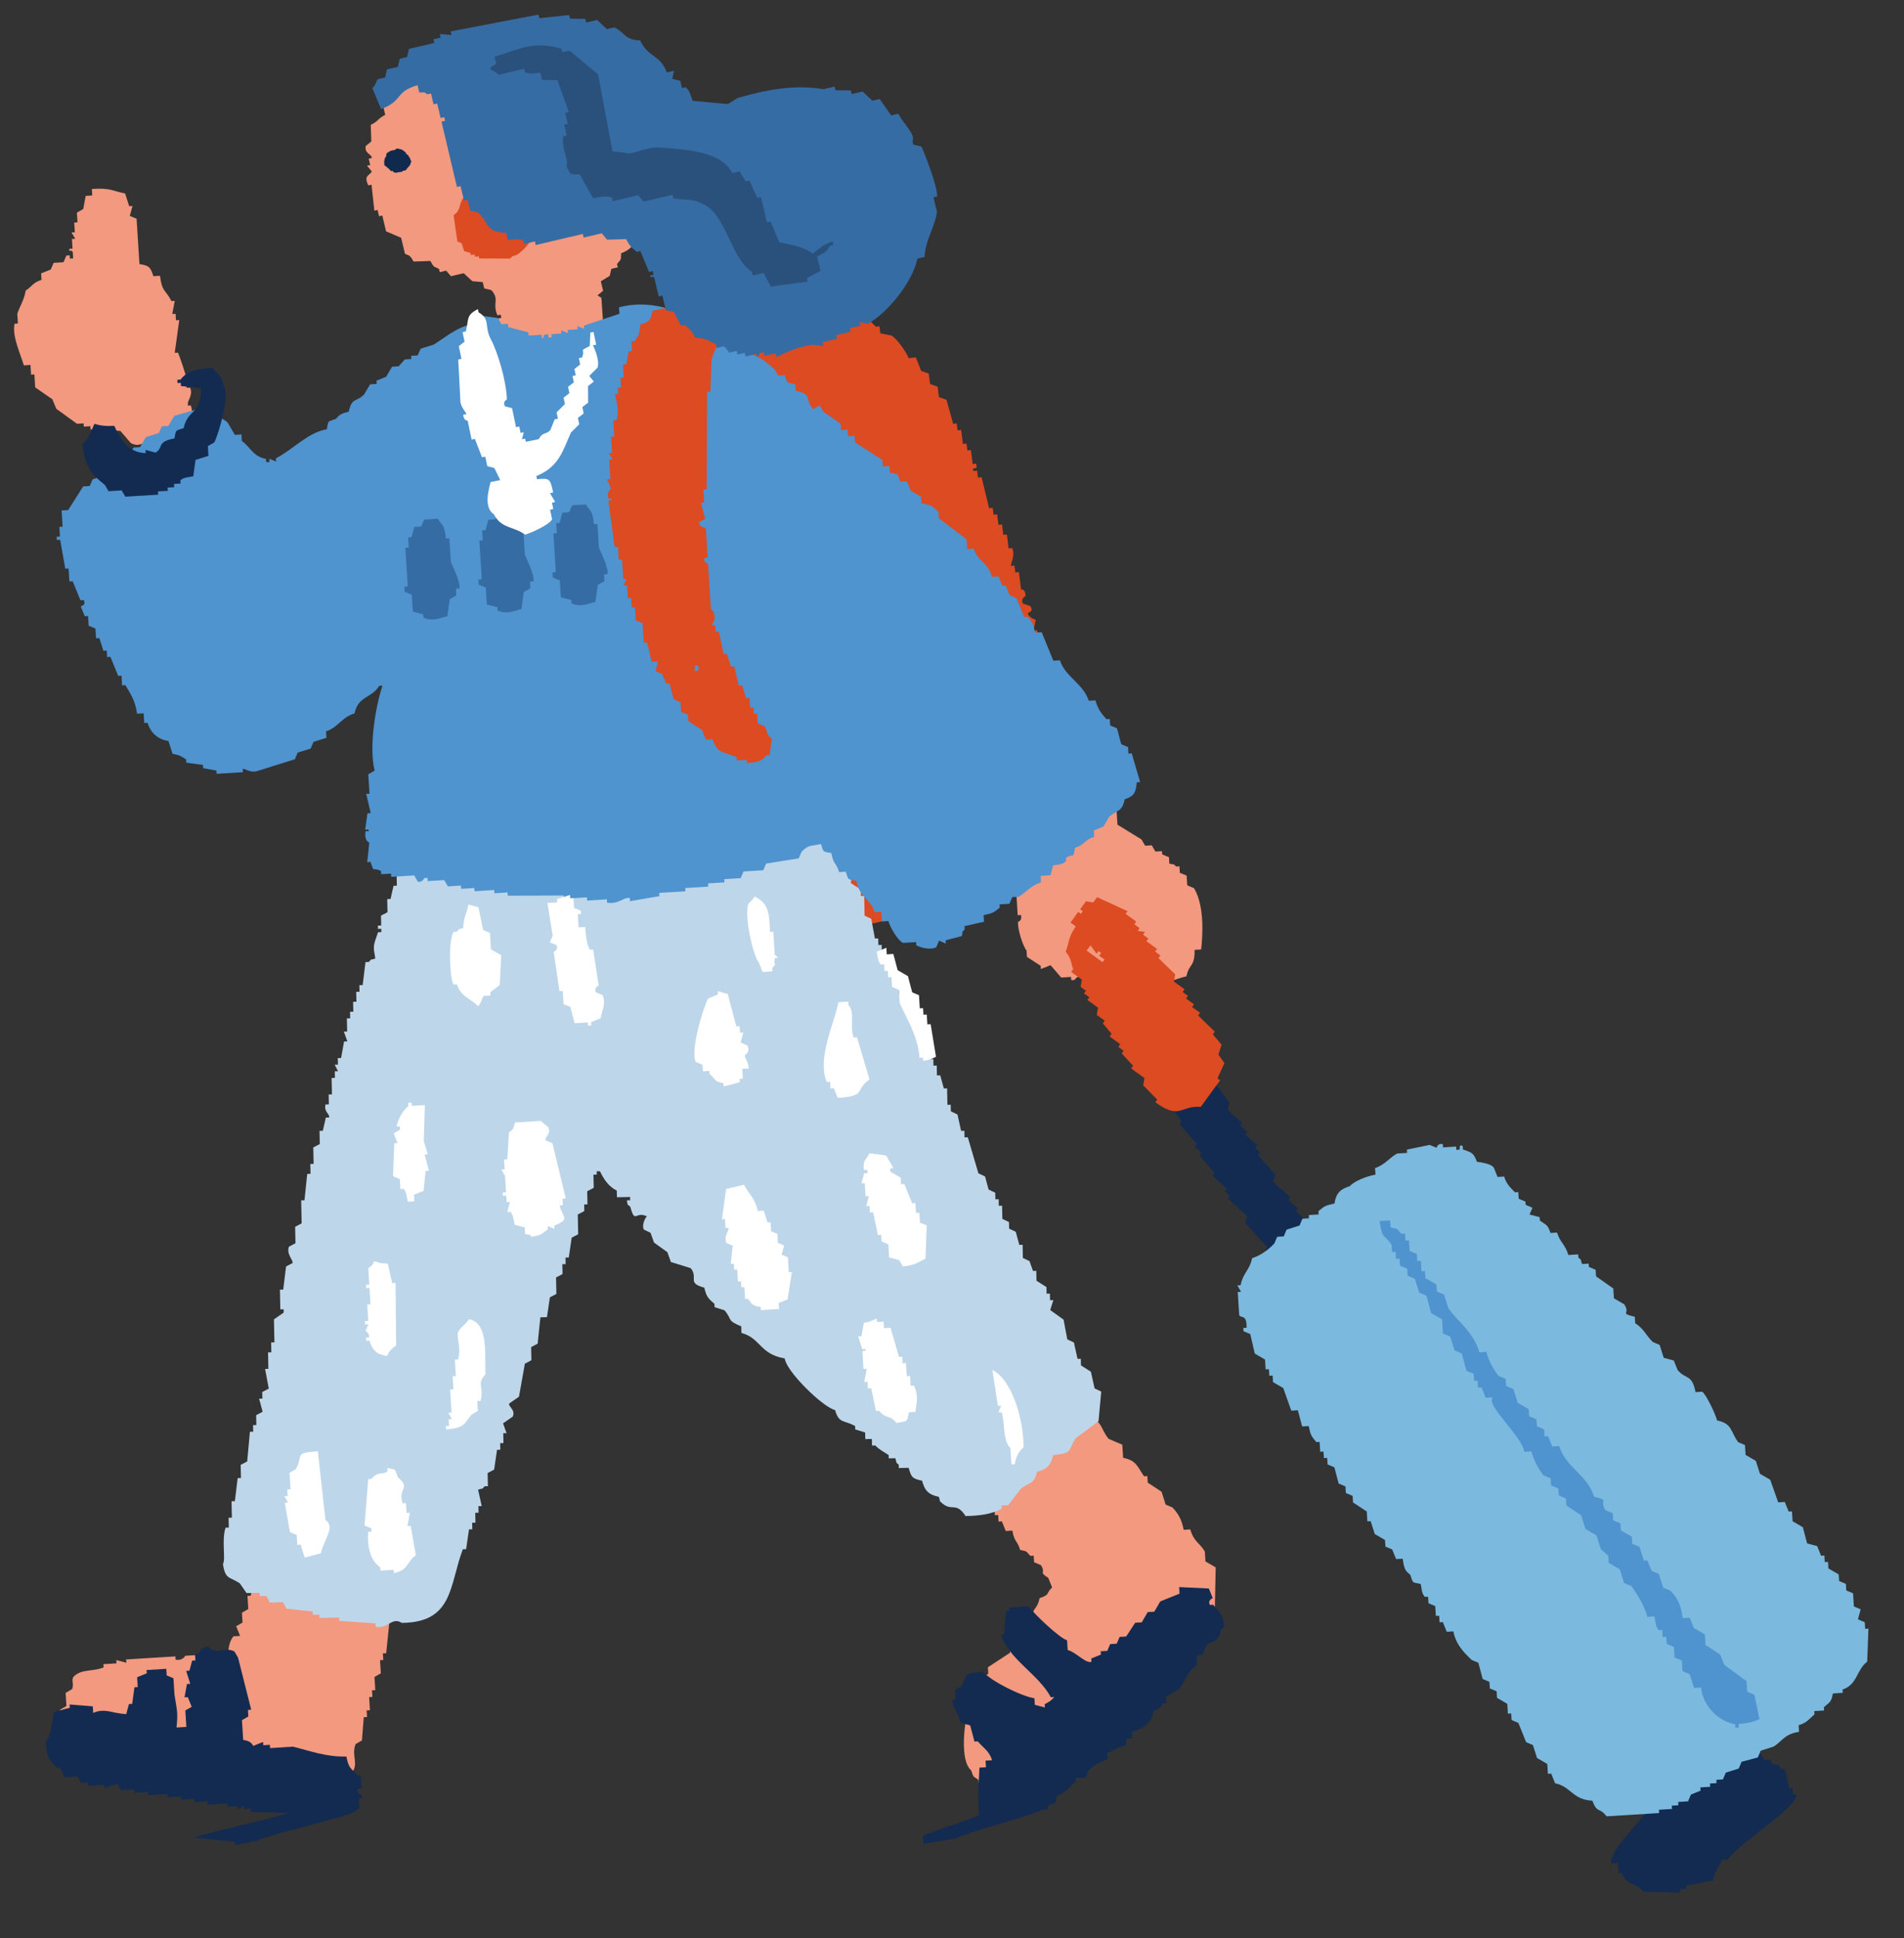
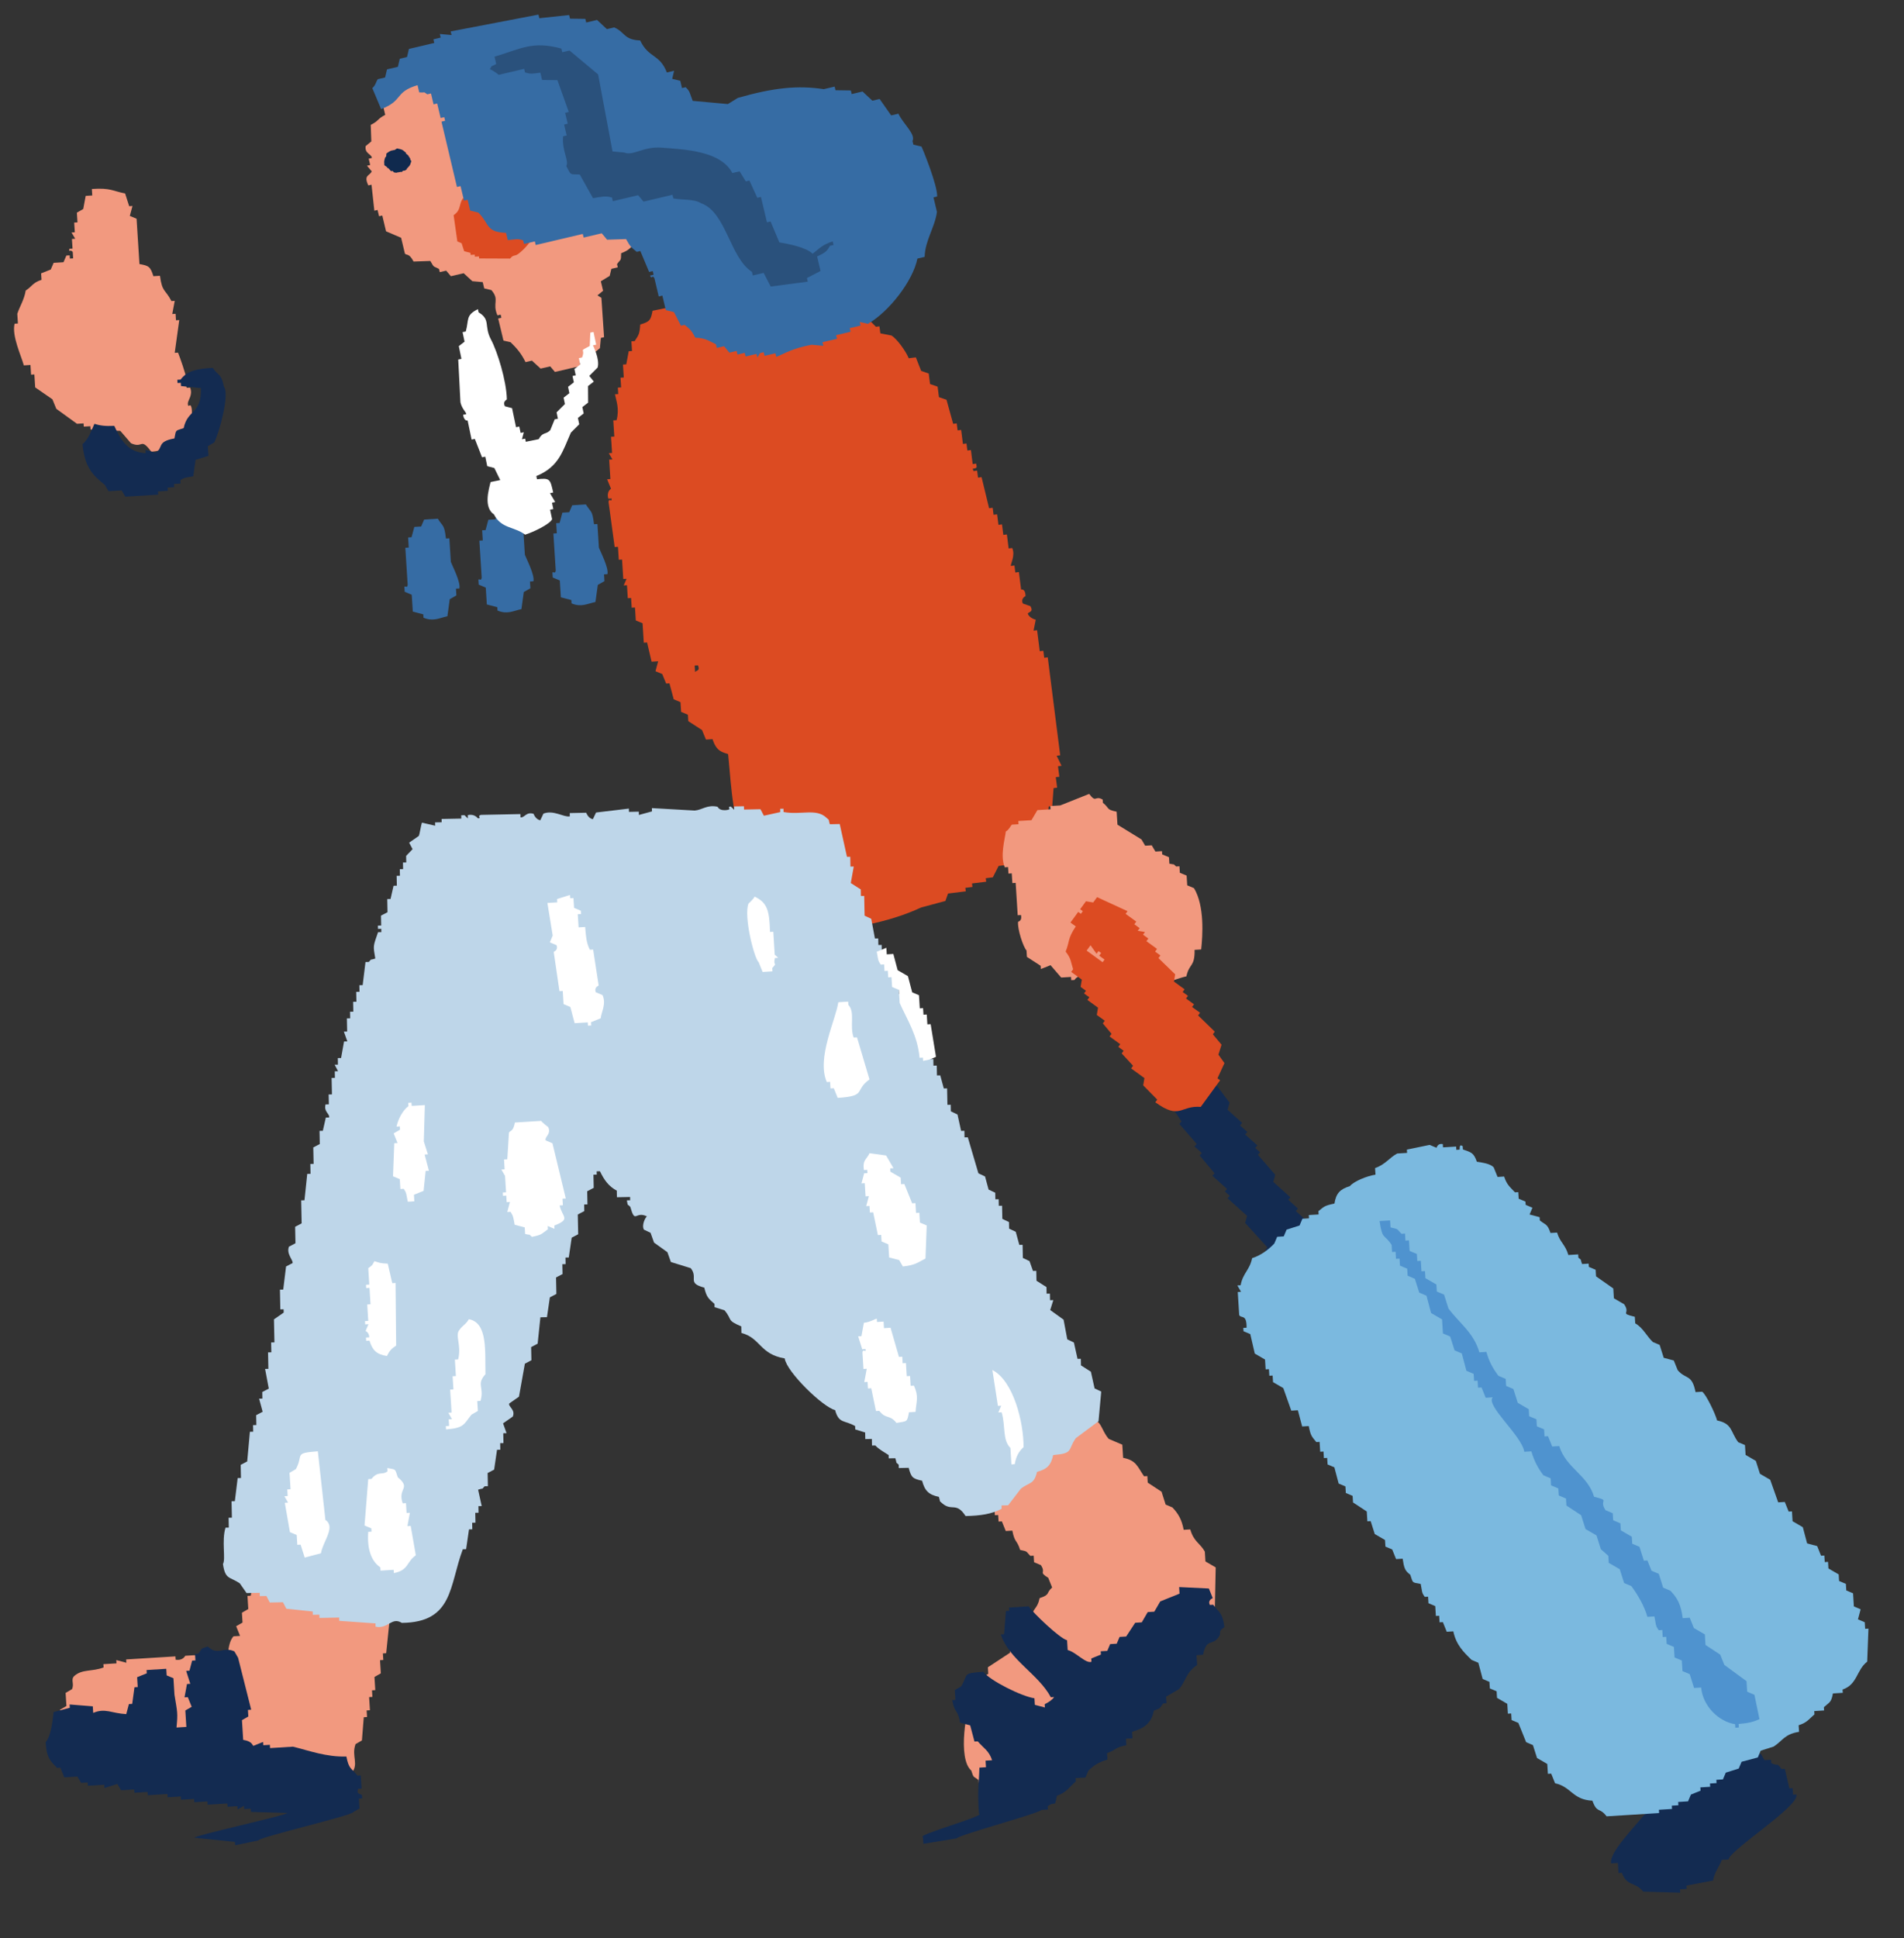
<svg xmlns="http://www.w3.org/2000/svg" id="_レイヤー_1" data-name="レイヤー 1" viewBox="0 0 130.697 133.013">
  <rect x="0" y="0" width="130.697" height="133.013" fill="#333333" stroke="none" />
  <defs>
    <style>
      .cls-1 {
        fill: #132b51;
      }

      .cls-1, .cls-2, .cls-3, .cls-4, .cls-5, .cls-6, .cls-7, .cls-8, .cls-9, .cls-10 {
        fill-rule: evenodd;
        stroke-width: 0px;
      }

      .cls-2 {
        fill: #102a4e;
      }

      .cls-3 {
        fill: #366ca4;
      }

      .cls-4 {
        fill: #2a517c;
      }

      .cls-5 {
        fill: #7bb9df;
      }

      .cls-6 {
        fill: #4f93cf;
      }

      .cls-7 {
        fill: #dc4b22;
      }

      .cls-8 {
        fill: #bed6e9;
      }

      .cls-9 {
        fill: #fff;
      }

      .cls-10 {
        fill: #f2997f;
      }
    </style>
  </defs>
-   <path class="cls-7" d="M51.86,60.512c.051.4.102.8.153,1.201.081-.01.163-.02.243-.03.375.895.638.655,1.371,1.05.284.29.569.58.853.87.243-.03.487-.06.731-.09,2.417.606,5.987-.275,8.01-1.233.558-.15,1.117-.301,1.675-.451.061-.17.121-.34.182-.51.406-.05.812-.1,1.218-.151-.01-.08-.02-.16-.031-.24.163-.02.325-.04.487-.06-.01-.08-.02-.16-.031-.24.325-.04.65-.08.975-.12-.01-.08-.02-.16-.031-.24.163-.02.325-.04.487-.06.132-.26.264-.52.396-.781.244-.03.487-.06.731-.09-.01-.08-.02-.16-.031-.24.163-.02.325-.04.487-.06-.01-.08-.02-.16-.031-.24.233-.11.467-.22.7-.33.051-.25.101-.501.152-.75.162-.02.325-.04.487-.06.132-.261.264-.52.396-.781.081-.01.163-.02.243-.03-.02-.16-.041-.32-.061-.48.081-.01.163-.02.244-.03.041-.33.081-.66.122-.991.081-.01.162-.02.243-.03.03-.41.061-.82.091-1.231.081-.01.163-.02.244-.03-.031-.24-.061-.48-.092-.72.081-.01.163-.02.244-.03-.031-.24-.061-.48-.092-.72.081-.01.162-.02.243-.03-.112-.23-.223-.46-.335-.69.081-.01.162-.02.243-.03-.285-2.241-.57-4.483-.855-6.724-.081.01-.162.02-.243.03-.02-.16-.041-.32-.061-.48-.081.01-.163.02-.244.03-.061-.48-.122-.96-.183-1.441-.081.01-.163.02-.244.03.051-.25.102-.5.152-.75-.003-.005-.432-.096-.548-.42.087-.14.409-.102.182-.51-.172-.06-.345-.12-.517-.18-.172-.355.182-.51.182-.51-.004-.541-.304-.45-.304-.45-.051-.4-.102-.8-.153-1.201-.081.01-.163.02-.244.03-.02-.16-.041-.32-.061-.48-.081.01-.163.02-.244.03-.04-.112.321-.721.091-1.23-.081.01-.163.02-.244.03-.041-.321-.081-.641-.122-.961-.081.01-.162.02-.243.03-.031-.24-.061-.48-.092-.72-.081.01-.163.02-.243.03-.031-.24-.061-.48-.092-.72-.081.01-.163.02-.244.03-.02-.16-.041-.32-.061-.48-.081.01-.163.02-.244.03-.173-.71-.345-1.421-.518-2.131-.081.01-.163.02-.244.03-.02-.16-.041-.32-.061-.48-.081.01-.162.02-.243.03-.156-.306.092-.07.213-.27-.01-.08-.02-.16-.031-.24-.081.01-.162.02-.243.03-.041-.321-.081-.64-.122-.961-.081.01-.163.02-.244.03-.02-.16-.041-.32-.061-.48-.081.01-.162.02-.243.03-.041-.32-.081-.64-.122-.96-.081.01-.163.02-.244.03-.02-.16-.041-.32-.061-.48-.081.01-.162.02-.243.03-.153-.55-.305-1.1-.458-1.651-.173-.06-.345-.12-.518-.18-.031-.24-.061-.48-.092-.72-.172-.06-.345-.12-.518-.18-.03-.24-.061-.48-.092-.72-.173-.06-.345-.12-.518-.18-.122-.31-.243-.62-.366-.93-.163.02-.325.04-.488.06-.194-.48-.815-1.343-1.188-1.56-.254-.05-.507-.1-.761-.15-.02-.16-.041-.32-.061-.48-.081.01-.163.02-.244.03-.284-.29-.569-.58-.853-.87-.398-.13-.896.405-.944.36-.031-.24-.061-.48-.092-.72-.772-.057-1.447-.366-2.041-.48-.569.07-1.137.14-1.706.211-.01-.08-.02-.16-.03-.24-.325.04-.65.08-.975.12-.01-.08-.02-.16-.031-.24-.081.01-.163.02-.244.03.01.08.02.16.031.24-.487.06-.975.12-1.462.181.01.08.02.16.03.24-.081.01-.163.02-.243.03-.01-.08-.02-.16-.031-.24-.721.17-1.442.34-2.162.511-.031-.24-.061-.48-.092-.72-.89.055-1.273.156-1.767-.27-1.916.495-.571.74-.974,2.072-.152.1-.304.2-.457.3.143,1.771.285,3.542.428,5.313.081-.01.163-.02.244-.03.132.39.264.78.396,1.17-.152.1-.304.2-.457.301.092.72.183,1.441.275,2.161.081-.01.163-.02.244-.03.174.475-.152.75-.152.75.102.15.203.3.305.45-.081.01-.163.02-.244.03.041.32.081.64.122.96.021.058.32.042.305.45,0,0-.314.232-.152.751.081-.01.163-.02.244-.03-.051.25-.101.5-.152.75.081-.01.163-.02.244-.03,0,.65,0,1.301,0,1.951.081-.01.163-.02.244-.03.041.32.081.64.122.96.081-.01.163-.02.243-.03.125.399-.175.44-.182.51.163,1.28.326,2.562.489,3.842.081-.01.163-.02.243-.03.048.195-.303.655-.091,1.231,0,0,.315-.051.304.45,0,0-.382.308-.152.75.173.06.345.12.518.18.051.4.102.8.153,1.2-.081.01-.163.02-.244.03.061.48.122.96.183,1.441.081-.01.163-.02.244-.03.031.891.061,1.781.092,2.672.298,2.456.256,4.584,1.099,6.694-.02.49-.04.981-.061,1.471.081-.01.163-.02.244-.03.051.4.102.8.153,1.2.172.06.345.12.518.18Z" />
+   <path class="cls-7" d="M51.86,60.512c.051.4.102.8.153,1.201.081-.01.163-.02.243-.03.375.895.638.655,1.371,1.05.284.29.569.58.853.87.243-.03.487-.06.731-.09,2.417.606,5.987-.275,8.01-1.233.558-.15,1.117-.301,1.675-.451.061-.17.121-.34.182-.51.406-.05.812-.1,1.218-.151-.01-.08-.02-.16-.031-.24.163-.02.325-.04.487-.06-.01-.08-.02-.16-.031-.24.325-.04.65-.08.975-.12-.01-.08-.02-.16-.031-.24.163-.02.325-.04.487-.06.132-.26.264-.52.396-.781.244-.03.487-.06.731-.09-.01-.08-.02-.16-.031-.24.163-.02.325-.04.487-.06-.01-.08-.02-.16-.031-.24.233-.11.467-.22.7-.33.051-.25.101-.501.152-.75.162-.02.325-.04.487-.06.132-.261.264-.52.396-.781.081-.01.163-.02.243-.03-.02-.16-.041-.32-.061-.48.081-.01.163-.02.244-.03.041-.33.081-.66.122-.991.081-.01.162-.02.243-.03.03-.41.061-.82.091-1.231.081-.01.163-.02.244-.03-.031-.24-.061-.48-.092-.72.081-.01.163-.02.244-.03-.031-.24-.061-.48-.092-.72.081-.01.162-.02.243-.03-.112-.23-.223-.46-.335-.69.081-.01.162-.02.243-.03-.285-2.241-.57-4.483-.855-6.724-.081.01-.162.02-.243.03-.02-.16-.041-.32-.061-.48-.081.01-.163.02-.244.03-.061-.48-.122-.96-.183-1.441-.081.01-.163.02-.244.03.051-.25.102-.5.152-.75-.003-.005-.432-.096-.548-.42.087-.14.409-.102.182-.51-.172-.06-.345-.12-.517-.18-.172-.355.182-.51.182-.51-.004-.541-.304-.45-.304-.45-.051-.4-.102-.8-.153-1.201-.081.01-.163.02-.244.03-.02-.16-.041-.32-.061-.48-.081.01-.163.02-.244.03-.04-.112.321-.721.091-1.23-.081.01-.163.02-.244.03-.041-.321-.081-.641-.122-.961-.081.01-.162.02-.243.03-.031-.24-.061-.48-.092-.72-.081.01-.163.02-.243.03-.031-.24-.061-.48-.092-.72-.081.01-.163.02-.244.03-.02-.16-.041-.32-.061-.48-.081.01-.163.02-.244.03-.173-.71-.345-1.421-.518-2.131-.081.01-.163.02-.244.03-.02-.16-.041-.32-.061-.48-.081.01-.162.02-.243.03-.156-.306.092-.07.213-.27-.01-.08-.02-.16-.031-.24-.081.01-.162.02-.243.03-.041-.321-.081-.64-.122-.961-.081.01-.163.02-.244.03-.02-.16-.041-.32-.061-.48-.081.01-.162.02-.243.03-.041-.32-.081-.64-.122-.96-.081.01-.163.02-.244.03-.02-.16-.041-.32-.061-.48-.081.01-.162.02-.243.03-.153-.55-.305-1.1-.458-1.651-.173-.06-.345-.12-.518-.18-.031-.24-.061-.48-.092-.72-.172-.06-.345-.12-.518-.18-.03-.24-.061-.48-.092-.72-.173-.06-.345-.12-.518-.18-.122-.31-.243-.62-.366-.93-.163.02-.325.04-.488.06-.194-.48-.815-1.343-1.188-1.56-.254-.05-.507-.1-.761-.15-.02-.16-.041-.32-.061-.48-.081.01-.163.02-.244.03-.284-.29-.569-.58-.853-.87-.398-.13-.896.405-.944.36-.031-.24-.061-.48-.092-.72-.772-.057-1.447-.366-2.041-.48-.569.07-1.137.14-1.706.211-.01-.08-.02-.16-.03-.24-.325.04-.65.08-.975.12-.01-.08-.02-.16-.031-.24-.081.01-.163.02-.244.03.01.08.02.16.031.24-.487.06-.975.12-1.462.181.01.08.02.16.03.24-.081.01-.163.02-.243.03-.01-.08-.02-.16-.031-.24-.721.17-1.442.34-2.162.511-.031-.24-.061-.48-.092-.72-.89.055-1.273.156-1.767-.27-1.916.495-.571.74-.974,2.072-.152.1-.304.2-.457.3.143,1.771.285,3.542.428,5.313.081-.01.163-.02.244-.03.132.39.264.78.396,1.17-.152.1-.304.2-.457.301.092.72.183,1.441.275,2.161.081-.01.163-.02.244-.03.174.475-.152.75-.152.75.102.15.203.3.305.45-.081.01-.163.02-.244.03.041.32.081.64.122.96.021.058.32.042.305.45,0,0-.314.232-.152.751.081-.01.163-.02.244-.03-.051.25-.101.5-.152.75.081-.01.163-.02.244-.03,0,.65,0,1.301,0,1.951.081-.01.163-.02.244-.03.041.32.081.64.122.96.081-.01.163-.02.243-.03.125.399-.175.44-.182.51.163,1.28.326,2.562.489,3.842.081-.01.163-.02.243-.03.048.195-.303.655-.091,1.231,0,0,.315-.051.304.45,0,0-.382.308-.152.75.173.06.345.12.518.18.051.4.102.8.153,1.2-.081.01-.163.02-.244.03.061.48.122.96.183,1.441.081-.01.163-.02.244-.03.031.891.061,1.781.092,2.672.298,2.456.256,4.584,1.099,6.694-.02.49-.04.981-.061,1.471.081-.01.163-.02.244-.03.051.4.102.8.153,1.2.172.06.345.12.518.18" />
  <path class="cls-10" d="M79.729,102.368c-.315-.207-.629-.413-.944-.62-.009-.15-.019-.3-.028-.451-.075.005-.15.009-.226.014-.463-.673-.53-1.09-1.436-1.268-.019-.3-.037-.601-.056-.901-.31-.132-.62-.263-.929-.395-.576-.659-.421-1.304-1.45-1.494-.182-.541-.111-.389-.493-.648-.005-.075-.009-.15-.014-.226-.215-.097-1.004-.031-.887.282-.075.005-.15.009-.226.014-.498-.427.378-.656-.732-.859-.111-.109.042-.362-.239-.212.005.075.009.15.014.226-.15.009-.3.019-.451.028.005.075.009.15.014.225-.3.019-.601.037-.901.056.005.075.009.15.014.226-.445.179-.772.139-1.113.295-.061.23-.122.46-.183.69-.371.099-.742.197-1.113.295-.044-.007-.1-.37-.465-.197-.277.394-.554.788-.831,1.183-.371.098-.742.197-1.113.295-.051.032-.203.347-.422.479.145.854.373,1.652.816,2.211.314.207.629.413.943.62.014.225.028.451.042.676.315.207.629.413.943.62.009.15.019.3.028.451.075-.005.15-.009.226-.014.009.15.019.3.028.451.075-.005.15-.009.225-.014.089.221.178.441.268.662.15-.009.3-.019.451-.028.165.86.316.61.535,1.324.571.118.376.092.704.409.075-.005.15-.009.226-.014.009.15.019.3.028.451.155.066.31.131.465.197.39.587-.206.428.507.873.089.221.178.441.267.662-.457.413-.095.474-.859.732-.162.785-.443.609-.592,1.394-.15.009-.301.019-.451.028-.061.23-.122.46-.184.69-.286.244-.573.488-.859.732.019.3.037.601.056.901-.507.333-1.014.666-1.522,1,.009.15.019.3.028.451-.145.085-.291.169-.436.253.014.225.028.451.042.676-.216.164-.432.328-.648.493-.493.865-1.075,4.407-.128,5.211.178.557.142.363.493.648.005.075.009.15.014.225.15-.009.3-.019.451-.028.005.075.009.15.014.225.343.24.418.312.929.395.005.075.009.15.014.225.317-.147.473-.113.887-.281-.005-.075-.009-.15-.014-.225.226-.014.451-.028.676-.042-.005-.075-.009-.15-.014-.225.451-.028.901-.056,1.352-.084.066-.155.132-.31.197-.465.15-.009.301-.019.451-.028.061-.23.122-.46.184-.69.221-.089.441-.178.662-.267.066-.155.132-.31.198-.465.15-.009.3-.019.451-.028-.009-.15-.019-.301-.028-.451.15-.009.3-.019.451-.028-.009-.15-.019-.3-.028-.451.985-.342.75-.914,1.733-1.239-.009-.15-.019-.301-.028-.451,1.058-.367.89-1.128,1.944-1.479.253-1.253.807-.781,1.493-1.45.348-.474.695-.948,1.043-1.422.15-.009.301-.019.451-.028-.005-.075-.009-.15-.014-.225.216-.164.432-.329.648-.493.136-.235.272-.469.409-.704.15-.009.3-.019.451-.028.542-.452.628-1.241,1.254-1.662.019-.906.038-1.812.057-2.718-.234-.136-.469-.272-.704-.409-.014-.225-.028-.451-.042-.676-.324-.583-.754-.663-1-1.522-.15.009-.301.019-.451.028-.131-.707-.38-1.121-.774-1.535-.155-.066-.31-.131-.465-.197-.094-.296-.187-.592-.281-.887Z" />
  <path class="cls-1" d="M83.276,110.126c-.075.005-.15.009-.225.014-.173-.339.197-.462.197-.465-.089-.221-.178-.441-.267-.662-.681-.033-1.361-.066-2.042-.099.009.15.019.3.028.451-.441.178-.883.356-1.324.535-.136.235-.272.469-.409.704-.15.009-.3.019-.451.028-.136.235-.272.469-.409.704-.15.009-.3.019-.451.028-.207.315-.413.629-.62.944-.15.009-.3.019-.451.028-.066.155-.131.31-.197.465-.15.009-.3.019-.451.028-.066.155-.132.31-.197.465-.15.009-.301.019-.451.028.005.075.009.15.014.226-.22.089-.441.178-.662.267.005.075.009.15.014.226-.385.151-1.074-.675-1.634-.803-.014-.226-.028-.451-.042-.676-.486-.106-2.358-1.894-2.633-2.325-.451.028-.902.056-1.352.084.005.075.009.15.014.225-.075.005-.15.009-.225.014-.043.531-.085,1.061-.127,1.591-.075.005-.15.009-.225.014.578,1.744,2.57,2.704,3.435,4.311.075-.005.15-.009.225-.014-.18.241-.368.342-.648.493.005.075.009.15.014.225-.23-.061-.46-.122-.69-.183-.009-.15-.019-.3-.028-.451-.893-.134-3.055-1.214-3.507-1.818-1.483.109-.999.122-1.522,1-.146.085-.291.169-.437.254.014.225.028.451.042.676-.075.005-.15.009-.225.014.191.974.378.579.549,1.549.23.061.46.122.69.183.099.371.197.742.295,1.113.075-.005.15-.009.225-.014.394.467.763.621.986,1.296-.15.009-.3.019-.451.028.009.15.019.301.028.451-.15.009-.3.019-.451.028-.027,1.088-.152,1.532-.029,3.169.535.117-4.392,1.481-3.846,1.601.01.153.019.306.029.459.761-.124,1.522-.249,2.283-.373.139-.239,5.68-1.719,5.816-1.954.15-.009.3-.019.451-.028-.005-.075-.009-.15-.014-.226.58-.42.442.188.634-.718.668-.234.835-.585,1.296-.986-.005-.075-.009-.15-.014-.225.226-.014.451-.028.676-.042.066-.155.131-.31.197-.465.368-.367.705-.591,1.31-.76-.009-.15-.019-.3-.028-.451.657-.213.532-.399,1.324-.535-.009-.15-.019-.3-.028-.451.15-.009.301-.019.451-.028-.009-.15-.019-.3-.028-.451.831-.22,1.351-.615,1.493-1.45.552-.191.357-.143.648-.493.075-.005.15-.009.225-.014-.009-.15-.019-.3-.028-.451.291-.169.582-.338.873-.507.52-.593.448-1.113,1.254-1.662-.014-.225-.028-.451-.042-.676.15-.009.3-.019.451-.028.23-1.16.623-.597,1.057-1.197.282-.39-.122-.333.409-.704-.136-1.001-.347-.969-.774-1.535Z" />
  <path class="cls-10" d="M7.011,120.094c.164.442-.019.196.254.437.678.6,1.157.043,2.056.324.005.075.009.15.014.225.15-.009.3-.019.45-.028.005.075.009.15.014.225.526-.033,1.052-.065,1.578-.098.085.145.169.291.254.437.3-.019.601-.037.901-.056.005.075.009.15.014.225.225-.014.451-.028.676-.042.005.075.009.15.014.225.301-.019.601-.037.901-.056.005.075.009.15.014.225.831.024,1.662.048,2.493.071.085.145.169.291.254.437.756.028,1.511.056,2.268.085.085.146.169.291.253.437.376-.023.752-.047,1.127-.07-.005-.075-.009-.15-.014-.225.406-.157.731,1.259,1.605.353,1.171-.096.875-.135,1.55-.549-.014-.226-.028-.451-.042-.676.441-.164.196.019.437-.253.61-.68.012-1.204.324-2.056.146-.085.291-.169.437-.253.042-.531.085-1.061.127-1.592.075-.005.15-.009.225-.014-.009-.15-.019-.301-.028-.451.075-.005.15-.009.226-.014-.019-.301-.037-.601-.056-.901.075-.005.15-.009.225-.014-.009-.15-.019-.301-.028-.451.075-.005.15-.009.226-.014-.019-.301-.037-.601-.056-.901.146-.084.291-.169.437-.253-.019-.3-.037-.601-.056-.901.075-.005.15-.009.225-.014-.009-.15-.019-.301-.028-.451.075-.005.15-.009.226-.014.094-.911.188-1.821.282-2.732.075-.005.15-.009.225-.014-.009-.15-.019-.301-.028-.451.075-.005.15-.009.226-.014-.028-.451-.056-.901-.084-1.352.075-.005.15-.009.226-.014-.009-.15-.019-.301-.028-.451.075-.005.15-.009.225-.014.099-.836.197-1.671.296-2.507-.408-.503-.816-1.005-1.225-1.508-.225.014-.45.028-.676.042-.085-.145-.169-.291-.254-.437-.3.019-.601.037-.901.056-.005-.075-.009-.15-.014-.225-.15.009-.3.019-.451.028-.084-.145-.169-.291-.253-.437-.531-.042-1.061-.085-1.592-.127-.085-.146-.169-.291-.253-.437-.15.009-.301.019-.451.028-.005-.075-.009-.15-.014-.225-.226.014-.451.028-.676.042-.005-.075-.009-.15-.014-.225-.075.005-.15.009-.226.014.005.075.009.15.014.225-.075.005-.15.009-.225.014-.005-.075-.009-.15-.014-.225-.375.023-.751.047-1.126.07-.066.155-.132.31-.198.465-.226.014-.451.028-.676.042.005.075.009.15.014.225-.075.005-.15.009-.225.014.019.301.037.601.056.901-.095.241-.547.025-.409.704.001.008.297.089.253.437,0,0-.343.252-.183.69.048.132.556.084.479.423-.075.005-.15.009-.226.014-.061.23-.122.46-.183.69-.075.005-.15.009-.226.014-.122.46-.244.92-.367,1.38-.075.005-.15.009-.225.014-.057.305-.113.61-.17.915-.075.005-.15.009-.225.014.019.301.037.601.056.901-.146.085-.291.169-.437.253.014.225.028.451.042.676-.146.084-.291.169-.437.253.089.221.178.441.267.662-.15.009-.3.019-.451.028-.243.262-.328.726-.381,1.155-.446.103-.892.206-1.338.31-.005-.075-.009-.15-.014-.226-.526.033-1.052.065-1.578.098-.006.002-.161.354-.662.268-.005-.075-.009-.15-.014-.226-1.127.07-2.254.14-3.381.21.005.075.009.15.014.226-.23-.061-.46-.122-.69-.184.005.075.009.15.014.226-.3.019-.601.037-.901.056.005.075.009.15.014.225-.771.298-1.464.101-2,.577-.287.254.012.533-.169.915-.146.084-.291.169-.437.253.019.301.037.601.056.901-.146.084-.291.169-.437.253-.076.261.74,2.039.844,2.662.623.079,1.181.161,2.042.099Z" />
  <path class="cls-1" d="M4.144,121.309c.089.221.178.441.267.662.3-.019.601-.037.901-.056.085.146.169.291.253.437.15-.009.301-.019.451-.028.005.075.009.15.014.225.376-.023.751-.047,1.127-.07.005.075.009.15.014.226.296-.094.592-.188.887-.282.085.146.169.291.254.437.3-.019.601-.037.901-.056.005.075.009.15.014.226.3-.019.601-.037.901-.056.005.075.009.15.014.225.451-.028.901-.056,1.352-.084.005.075.009.15.014.226.301-.019.601-.037.901-.056.005.075.009.15.014.225.301-.019.601-.037.901-.056.005.075.009.15.014.226.301-.019.601-.037.901-.056.005.075.009.15.014.225.451-.028.902-.056,1.352-.084.005.075.009.15.014.226.225-.014.451-.028.676-.042.005.075.009.15.014.225.146-.084.291-.169.437-.253.005.075.009.15.014.225.15-.009.301-.019.451-.028.005.075.009.15.014.226.831.024,1.662.047,2.493.071.009.15-6.387,1.547-6.377,1.7.928.096,1.857.192,2.785.288.005.076.01.153.014.23.531-.11,1.063-.22,1.594-.33.062-.234,6.443-1.712,6.505-1.942.146-.085.291-.169.437-.254-.014-.225-.028-.451-.042-.676.075-.005.15-.009.226-.014-.005-.075-.009-.15-.014-.226-.064-.082-.427-.049-.254-.437.075-.005.15-.009.226-.014-.019-.3-.037-.601-.056-.901-.075.005-.15.009-.226.014-.427-.545-.587-.42-.76-1.31-1.374.042-2.555-.402-3.662-.677-.526.033-1.052.065-1.577.098-.005-.075-.009-.15-.014-.225-.15.009-.301.019-.451.028-.005-.075-.009-.15-.014-.225-.221.089-.441.178-.662.267-.086-.029-.053-.305-.704-.409-.028-.451-.056-.902-.084-1.352.145-.084.291-.169.437-.253-.009-.15-.019-.301-.028-.451.075-.005.15-.009.225-.014-.3-1.188-.6-2.376-.9-3.564-.084-.145-.169-.291-.253-.437-.762-.365-1.122.328-1.831-.339-.557.177-.365.14-.648.493-.075.005-.15.009-.225.014.009.15.019.301.028.451-.075.005-.15.009-.226.014-.061.23-.122.46-.183.69-.075.005-.15.009-.226.014.094.296.188.592.282.887-.075.005-.15.009-.226.014-.056.305-.113.61-.169.915.075-.005.15-.009.225-.014.089.221.178.441.268.662-.146.084-.291.169-.437.253.023.376.047.751.07,1.127-.226.014-.451.028-.676.042.099-1.02.06-1.019-.14-2.254-.023-.376-.047-.751-.07-1.127-.155-.066-.31-.132-.465-.197-.009-.15-.019-.301-.028-.451-.451.028-.901.056-1.352.084.005.075.009.15.014.225-.221.089-.441.178-.662.267.014.225.028.451.042.676-.075.005-.15.009-.225.014-.052.38-.104.761-.155,1.141-.075.005-.15.009-.225.014-.061.23-.122.46-.184.69-1.013-.058-1.444-.435-2.268-.085-.009-.15-.019-.301-.028-.451-.531-.042-1.061-.085-1.592-.127.005.075.009.15.014.226-.371.098-.742.197-1.113.295-.075.646-.179,1.651-.55,2.07.079,1.078.285,1.237.788,1.761.075-.005.15-.009.225-.014Z" />
  <path class="cls-8" d="M74.887,94.138c-.229-.146-.458-.292-.686-.438-.003-.151-.006-.301-.009-.451-.075.001-.151.003-.226.005-.083-.375-.166-.75-.249-1.124-.152-.072-.304-.144-.456-.217-.084-.45-.169-.9-.253-1.35-.306-.22-.611-.439-.917-.659.071-.227.142-.455.212-.682-.075.001-.15.003-.225.005-.003-.15-.006-.301-.009-.452-.075.001-.151.003-.226.005-.003-.15-.006-.301-.009-.451-.229-.146-.458-.292-.686-.438-.005-.226-.009-.451-.014-.677-.075.002-.151.003-.226.005-.08-.224-.16-.448-.239-.673-.152-.072-.304-.144-.456-.217-.006-.301-.012-.602-.018-.903-.075.001-.151.003-.226.005-.081-.3-.163-.599-.244-.898-.152-.072-.304-.144-.456-.217-.003-.151-.006-.301-.009-.451-.152-.072-.304-.145-.456-.217-.006-.301-.012-.602-.018-.903-.075.001-.15.003-.225.005-.003-.15-.006-.301-.009-.451-.075.001-.151.003-.226.005-.003-.15-.006-.301-.009-.452-.152-.072-.304-.144-.456-.216-.081-.3-.162-.599-.244-.899-.152-.072-.304-.144-.456-.217-.243-.823-.485-1.646-.727-2.47-.075.002-.15.003-.225.005-.003-.15-.006-.301-.009-.452-.075.002-.151.003-.226.005-.083-.375-.166-.749-.248-1.124-.152-.072-.304-.145-.456-.217-.003-.15-.006-.301-.009-.451-.075.001-.151.003-.226.005-.008-.376-.015-.752-.023-1.129-.075.002-.151.003-.225.005-.081-.299-.163-.599-.244-.898-.075.001-.15.003-.226.005-.005-.226-.009-.451-.014-.677-.075.001-.151.003-.226.005-.003-.151-.006-.301-.009-.452-.075.002-.151.003-.226.005-.005-.226-.009-.452-.014-.677-.229-.146-.457-.292-.686-.438-.008-.376-.015-.752-.023-1.128-.075.001-.151.003-.226.005-.159-.449-.319-.897-.478-1.346-.075.001-.151.003-.226.005-.005-.226-.009-.452-.014-.677-.152-.072-.304-.145-.456-.217-.005-.226-.009-.451-.014-.677-.075.001-.151.003-.226.005-.003-.151-.006-.301-.009-.452-.075.001-.151.003-.226.005-.084-.45-.169-.9-.253-1.35-.152-.072-.304-.145-.456-.217-.005-.226-.009-.451-.014-.677-.075.002-.15.003-.226.005-.003-.151-.006-.301-.009-.452-.075.001-.151.003-.226.005-.084-.45-.169-.9-.253-1.35-.152-.072-.304-.144-.456-.217-.009-.451-.018-.903-.027-1.354-.075.002-.151.003-.226.005-.003-.151-.006-.301-.009-.451-.229-.146-.458-.292-.686-.438.068-.378.135-.756.203-1.133-.075.001-.15.003-.225.005-.005-.225-.009-.452-.014-.677-.075.002-.151.003-.226.005-.166-.75-.331-1.499-.497-2.249-.226.005-.452.009-.677.014-.145-.448.027-.195-.235-.447-.697-.663-1.744-.172-2.944-.392-.002-.075-.003-.15-.005-.226-.075.002-.15.003-.226.005.001.075.003.15.005.226-.375.083-.75.166-1.124.249-.078-.149-.157-.298-.235-.447-.376.008-.752.015-1.128.023-.002-.075-.003-.151-.005-.226-.226.005-.451.009-.677.014.001.075.003.151.005.226l-.23-.221c-.318.027.093.175-.221.23-.579.103-.682-.212-.682-.212-.728-.163-1.052.216-1.576.258-.979-.056-1.96-.111-2.939-.167.002.075.003.151.005.226-.299.081-.599.162-.898.244-.002-.075-.003-.15-.005-.226-.225.005-.452.009-.677.014-.001-.075-.003-.151-.005-.226-.751.09-1.502.181-2.253.271-.072.152-.144.304-.216.456-.332-.054-.449-.439-.461-.442-.376.008-.752.015-1.129.023.001.075.003.15.005.226-.429.075-1.111-.46-1.81-.189-.072.152-.145.304-.216.456-.329-.052-.461-.442-.461-.442-.523-.157-.617.286-.898.244-.001-.075-.003-.15-.005-.226-.903.018-1.806.036-2.709.055-.31.077.096.265-.221.23,0,0-.222-.325-.682-.212.002.075.003.15.005.226l-.23-.221c-.075.001-.151.003-.226.005.001.075.003.15.005.226-.451.009-.903.018-1.354.027.002.075.003.15.005.226-.15.003-.301.006-.452.009.001.075.003.15.005.226-.302-.069-.605-.138-.908-.208-.049.124-.171.841-.208.907-.222.155-.445.31-.668.465.078.149.157.298.235.447l-.443.461c.003.151.006.301.009.452-.075.001-.15.003-.226.004.003.151.006.301.009.452-.075.002-.151.003-.226.005.003.151.006.301.009.451-.075.002-.151.003-.226.005.005.226.009.452.014.677-.075.001-.151.003-.226.005-.069.302-.138.605-.207.908-.075.001-.151.003-.226.005.006.301.012.602.018.903-.149.078-.298.156-.447.235.005.226.009.451.014.677-.075.001-.151.003-.225.005.001.075.003.151.005.226.075-.001.15-.003.226-.005.001.075.003.15.005.226-.075.001-.151.003-.226.005-.345.996-.345.902-.19,1.81-.448.145-.195-.027-.447.235-.075.002-.151.003-.226.005-.065.528-.129,1.056-.194,1.585-.075.002-.15.003-.226.005.003.15.006.301.009.452-.075.002-.151.003-.226.005.005.226.009.452.014.677-.075.002-.151.003-.226.005.005.226.009.451.014.677-.075.002-.15.003-.225.005.003.15.006.301.009.451-.075.002-.15.003-.226.005.006.301.012.602.018.903-.075.001-.151.003-.226.005.08.224.16.448.24.672-.075.002-.151.003-.226.005-.068.378-.136.756-.203,1.134-.075.001-.15.003-.226.005.003.15.006.301.009.451-.075.001-.151.003-.226.005.078.149.156.298.235.447-.075.001-.151.003-.226.005.003.15.006.301.009.452-.075.001-.151.003-.226.005.008.376.015.752.023,1.129-.075.001-.151.003-.226.005.005.226.009.452.014.677-.075.001-.15.003-.226.005-.141.511.303.641.244.898-.075.002-.15.003-.225.005-.069.303-.139.605-.207.907-.075.002-.151.003-.226.005.006.301.012.602.018.903-.149.078-.298.157-.447.235.008.376.015.752.023,1.129-.075.001-.151.003-.226.005.005.226.009.452.014.677-.075.001-.15.003-.226.005-.063.604-.126,1.207-.19,1.81-.075.001-.151.003-.226.005.011.527.021,1.054.032,1.58-.149.078-.298.156-.447.235.008.376.015.753.023,1.129-.149.078-.298.157-.447.235-.195.495.306.936.248,1.124-.149.078-.298.157-.447.235-.065.528-.129,1.056-.194,1.585-.075.001-.151.003-.226.005.009.451.018.903.027,1.354.075-.002.151-.003.226-.005.002.075.003.151.005.226-.223.155-.446.31-.668.465.011.527.021,1.054.032,1.58-.075.002-.15.003-.226.005.005.226.009.451.014.677-.075.002-.151.003-.226.005.008.376.015.753.023,1.129-.075.001-.151.003-.226.005.084.45.169.9.253,1.35-.149.078-.298.156-.447.235.003.151.006.301.009.452-.075.001-.151.003-.226.005.081.3.162.599.244.898-.149.078-.298.156-.447.235.005.226.009.452.014.677-.075.001-.151.003-.226.005.003.15.006.301.009.451-.075.001-.15.003-.226.005-.062.679-.123,1.358-.185,2.036-.149.078-.298.157-.447.235.006.301.012.602.018.903-.075.001-.15.003-.225.004-.065.528-.13,1.056-.194,1.585-.075.001-.15.003-.226.004.008.376.015.753.023,1.129-.075.001-.151.003-.226.004.004.226.009.452.014.677-.075.002-.151.003-.225.005-.28.889.028,2.18-.176,2.488.154,1.091.458.859,1.156,1.332.155.223.31.445.465.668.301-.006.602-.012.903-.018.001.075.003.151.005.226.151-.003.301-.006.451-.009.078.149.157.298.235.447.301-.006.602-.012.903-.018.078.149.157.298.235.447.604.063,1.207.126,1.81.189.001.075.003.151.005.226.151-.003.301-.006.452-.009.001.075.003.15.005.225.452-.009.903-.018,1.354-.027.001.075.003.151.005.226.83.058,1.659.117,2.488.176.001.075.003.151.004.226.857.179,1.105-.698,1.801-.262,3.547-.032,3.254-2.57,4.189-5.053.075-.002.151-.003.226-.005.066-.453.132-.906.198-1.359.075-.002.151-.003.226-.005-.003-.151-.006-.301-.009-.451.075-.002.15-.003.226-.005-.005-.226-.009-.452-.014-.677.075-.002.151-.003.226-.005-.003-.15-.006-.301-.009-.452.075-.001.151-.003.226-.005-.082-.375-.165-.749-.248-1.124.448-.145.195.027.447-.235.075-.001.15-.003.225-.005-.006-.301-.012-.602-.018-.903.149-.078.298-.157.447-.235.066-.453.132-.906.198-1.359.075-.002.15-.003.225-.005-.003-.15-.006-.301-.009-.451.075-.002.151-.003.226-.005-.005-.226-.009-.451-.014-.677.075-.002.151-.003.226-.005l-.24-.673c.223-.155.445-.31.668-.465.204-.473-.331-.687-.244-.898.222-.155.445-.31.668-.465.135-.756.271-1.511.406-2.267.149-.078.298-.157.447-.235-.006-.301-.012-.602-.018-.903.149-.078.298-.156.447-.235.063-.603.126-1.207.189-1.81.151-.003.301-.006.451-.009.066-.453.132-.906.199-1.359.149-.078.298-.156.447-.235-.008-.376-.015-.753-.023-1.129.149-.078.298-.156.447-.235-.004-.226-.009-.452-.014-.677.075-.001.15-.003.225-.005-.003-.15-.006-.301-.009-.451.075-.001.151-.003.226-.005.066-.453.132-.906.199-1.359.149-.078.298-.157.446-.235-.009-.452-.018-.903-.027-1.355.149-.078.298-.156.447-.235-.003-.151-.006-.301-.009-.452.075-.001.15-.003.226-.005-.006-.301-.012-.602-.018-.903.149-.078.298-.157.447-.235-.006-.301-.012-.602-.018-.903.075-.002.151-.003.226-.005-.001-.075-.003-.15-.005-.226.075-.002.15-.003.225-.005.291.6.584,1.024,1.156,1.332.003.15.006.301.009.452.301-.006.602-.012.903-.018.002.075.003.15.005.225-.075.002-.151.003-.226.005.086.467.021.208.235.447.349,1.221.333.255,1.142.655-.111.079-.375.591-.207.908.152.072.304.144.456.217.08.224.16.448.24.673.305.22.611.439.917.659.079.224.159.448.239.673.455.142.909.283,1.364.424.542.687-.293,1.01.93,1.336.153.658.296.759.7,1.115.001.075.003.15.005.226.227.071.455.141.682.212.569.678.121.67,1.152,1.106.003.15.006.301.009.451,1.323.345,1.244,1.453,2.971,1.747.128.93,2.644,3.36,3.459,3.544.262.958.642.668,1.377,1.101.001.075.003.15.005.226.227.071.455.142.682.212.003.15.006.301.009.452.151-.003.301-.006.452-.009.003.15.006.301.009.452.075-.002.151-.003.226-.005.258.28.596.444.917.659.002.075.003.151.005.226.151-.003.301-.006.452-.009.145.448-.027.195.235.447.001.075.003.15.005.226.226-.005.452-.009.677-.014.177.648.257.744.921.885.182.685.451.961,1.151,1.106.145.448-.027.195.235.447.66.569.957-.124,1.599.871.991-.017,1.828-.139,2.474-.501-.001-.075-.003-.15-.005-.226.15-.003.301-.006.451-.009.294-.382.587-.765.88-1.147.606-.458.9-.274,1.106-1.151.686-.182.961-.451,1.106-1.151,1.431-.121.976-.339,1.557-1.161.519-.387,1.038-.774,1.558-1.161.062-.679.123-1.357.185-2.036-.152-.072-.304-.145-.456-.217-.083-.375-.166-.75-.249-1.124Z" />
  <path class="cls-10" d="M25.502,12.676c.065.594.13,1.189.195,1.784.073-.017.146-.034.22-.051.035.145.069.289.104.433.073-.017.147-.034.22-.051.086.361.173.722.259,1.083.345.148.69.297,1.035.445.086.361.173.722.259,1.083.118.148.281-.057.595.547.383-.013.767-.026,1.151-.039.283.501.195.327.595.548.017.072.035.144.052.217.147-.034.293-.068.44-.102.107.127.215.255.323.382.293-.068.586-.136.879-.204.199.182.397.365.595.547.237.021.474.042.711.063.035.145.069.289.104.433.164.038.327.076.491.114.593.691.038.861.415,1.733.073-.017.147-.034.22-.051.017.072.035.144.052.216-.073.017-.146.034-.22.051.121.505.242,1.011.363,1.516.164.038.327.076.491.114.435.426.735.777,1.022,1.363.147-.034.293-.068.44-.102.199.182.397.365.596.548.22-.051.439-.102.659-.153.108.127.216.254.324.382.586-.136,1.172-.273,1.758-.409-.017-.072-.035-.145-.052-.217.293-.068.586-.136.879-.204.039-.161.078-.323.116-.484.129-.106.259-.213.388-.319.021-.234.043-.467.064-.701.073-.017.147-.034.22-.051-.061-.9-.122-1.801-.183-2.701l-.271-.166c.129-.106.258-.212.388-.319-.052-.217-.104-.433-.156-.65.203-.123.405-.247.607-.37.039-.162.077-.323.116-.484.147-.034.293-.068.44-.102-.017-.072-.035-.145-.052-.217.251-.37.276-.175.284-.752.882-.335.658-.63,1.383-1.008-.005-.646.125-.965.348-1.453.073-.017.147-.034.22-.051.025-.539.051-1.079.076-1.618.129-.106.258-.212.388-.319-.104-.433-.207-.866-.311-1.3,0-.065.287-.132.116-.484-.073.017-.146.034-.22.051-.035-.144-.069-.289-.104-.433-.073.017-.147.034-.22.051-.013-.378-.026-.756-.039-1.134-.073.017-.147.034-.22.051-.177-.416-.354-.832-.531-1.248-.073.017-.147.034-.22.051-.052-.217-.104-.433-.156-.65-.073.017-.146.034-.22.051-.035-.144-.069-.289-.104-.433-.164-.038-.327-.076-.491-.114-.143-.272-.285-.544-.427-.815-.164-.038-.327-.076-.491-.114-.035-.144-.069-.289-.104-.433-.073.017-.146.034-.22.051-.406-.307-.629-.404-.919-.929-.774-.025-1.958-.848-2.612-1.222-.108-.127-.216-.254-.324-.382-.146.034-.293.068-.44.102-.107-.127-.215-.255-.323-.382-.147.034-.293.068-.44.102-.017-.072-.035-.144-.052-.216-.237-.021-.474-.042-.711-.063.017.072.035.145.052.217-.073.017-.147.034-.22.051-.108-.127-.216-.255-.324-.382-.474-.042-.948-.085-1.422-.127-.122.126.063.33-.388.319-.017-.072-.035-.144-.052-.217-.935.294-1.87.587-2.805.881.017.072.035.145.052.217-.22.051-.44.102-.659.153.017.072.035.144.052.216-.147.034-.293.068-.44.102.017.072.035.145.052.217-.22.051-.44.102-.659.153.017.072.035.144.052.216-.146.034-.293.068-.44.102-.095.251-.189.501-.284.752-.293.068-.586.136-.879.204.017.072.035.144.052.216-.241.285-.482.569-.723.854.052.216.104.433.156.65-.563.289-.426.409-.995.689.014.378.027.756.04,1.134-.129.106-.259.213-.388.319-.084.53.414.543.427.815-.073.017-.147.034-.22.051.035.144.069.289.104.433-.073.017-.147.034-.22.051.108.127.216.255.324.382-.122.325-.585.23-.232.969.073-.017.146-.034.22-.051Z" />
  <path class="cls-10" d="M2.091,25.045c.014.222.028.444.042.666.075-.005.15-.009.226-.014.019.296.037.592.056.888.394.273.788.546,1.183.819.089.217.178.435.267.652.474.343.948.685,1.422,1.028.15-.009.301-.018.451-.028.005.074.009.148.014.222.15-.009.3-.018.451-.028.005.074.009.148.014.222.681.033,1.361.065,2.042.098.244.282.488.564.732.847.849.388.634-.438,1.395.583,1.195-.115,1.912-.558,2.409-1.262.197-.237.486-1.284.339-1.805-.086-.303-.218.106-.239-.208-.018-.278.368-.594.155-1.124-.075.005-.15.009-.225.014-.089-.217-.178-.435-.268-.652.075-.005.15-.009.226-.014-.037-.302-.419-1.392-.563-1.749-.075.005-.15.009-.226.014.104-.75.207-1.499.311-2.249-.075.005-.15.009-.225.014-.009-.148-.019-.296-.028-.444-.075.005-.15.009-.226.014.056-.301.113-.601.169-.902-.075.005-.15.009-.226.014-.435-.838-.634-.586-.788-1.735-.15.009-.301.018-.451.028-.204-.631-.289-.721-.958-.833-.065-1.036-.131-2.073-.196-3.109-.155-.065-.31-.13-.465-.195.061-.226.122-.453.184-.68-.075.005-.15.009-.226.014-.093-.292-.187-.583-.281-.875-.849-.161-.996-.399-2.282-.306.009.148.019.296.028.444-.15.009-.301.018-.451.028-.056.301-.113.601-.169.902-.145.083-.291.166-.437.25.014.222.028.444.042.667-.075.005-.15.009-.225.014.014.222.028.444.042.666-.075.005-.15.009-.226.014.085.143.169.287.254.43-.075.005-.15.009-.226.014.014.222.028.444.042.666-.075.005-.15.009-.225.014-.025.314.026-.026.239.208.009.148.019.296.028.444-.075.005-.15.009-.225.014-.005-.074-.009-.148-.014-.222-.075.005-.15.009-.226.014-.066.153-.132.305-.198.458-.225.014-.45.028-.676.042-.066.153-.132.305-.198.458-.22.088-.441.176-.662.264.009.148.019.296.028.444-.626.205-.622.436-1.085.735-.104.634-.412,1.089-.578,1.596.014.222.028.444.042.666-.075.005-.15.009-.226.014-.207.828.462,2.22.633,2.86.15-.009.301-.018.451-.028Z" />
  <path class="cls-10" d="M74.761,54.484c-.662.264-1.324.527-1.986.791-.225.014-.451.028-.676.041.005.074.009.148.014.222-.301.018-.601.037-.901.055-.136.231-.273.463-.409.694-.301.018-.601.037-.901.055.005.074.009.148.014.222-.15.009-.301.018-.451.028-.105.071-.167.321-.423.472-.066.54-.403,1.675-.071,2.457.075-.005.15-.009.225-.014.009.148.019.296.028.444.075-.005.15-.009.226-.014.014.222.028.444.042.666.075-.005.15-.009.226-.014.047.74.093,1.481.14,2.221.075-.005.15-.009.225-.014.095.413-.197.458-.197.458-.063.493.362,1.766.577,1.971.009.148.019.296.028.444.314.204.629.407.944.611.005.074.009.148.014.222.22-.088.441-.176.662-.264.244.282.488.564.732.847.225-.014.451-.028.676-.041.005.074.009.148.014.222.075-.005.15-.009.226-.014,0,0,.194-.358.662-.263.005.074.009.148.014.222.678.136,1.236-.409,1.564-.319.085.143.169.287.254.43.38.051.76.102,1.141.153.005.074.009.148.014.222,1.397.367,3.177-.515,4.029-.693.197-.918.579-.609.564-1.818.15-.009.301-.018.451-.028.101-.928.246-2.981-.492-4.206-.155-.065-.31-.13-.465-.195-.014-.222-.028-.444-.042-.666-.155-.065-.31-.13-.465-.195-.005-.074-.009-.148-.014-.222-.005-.074-.009-.148-.014-.222-.075.005-.15.009-.226.014-.272-.233-.004-.095-.465-.194-.009-.148-.019-.296-.028-.444-.155-.065-.31-.13-.465-.194-.005-.074-.009-.148-.014-.222-.15.009-.3.018-.451.028-.085-.143-.169-.287-.253-.43-.15.009-.301.018-.451.028-.085-.143-.169-.287-.253-.43-.549-.338-1.099-.676-1.648-1.014-.019-.296-.037-.592-.056-.888-.763-.162-.461-.234-.943-.611-.005-.074-.009-.148-.014-.222-.558-.318-.425.276-.929-.389Z" />
-   <path class="cls-6" d="M67.527,62.8c.685-.142.697-.191,1.099-.513-.005-.074-.009-.148-.014-.222.225-.014.451-.028.676-.041.066-.153.132-.305.198-.458.15-.009.3-.018.451-.028.51-.325.839-.778,1.521-.985-.009-.148-.019-.296-.028-.444.226-.014.451-.028.676-.042.061-.227.122-.453.183-.68.5-.078.603-.056.887-.277-.005-.074-.009-.148-.014-.222.552-.421.459.205.634-.708.759-.254.55-.509,1.31-.749-.009-.148-.019-.296-.028-.444.221-.088.441-.176.662-.263.136-.232.272-.463.409-.694.596-.479.871-.309,1.056-1.18.671-.222.749-.461.832-1.166.075-.005.15-.009.225-.014-.192-.657-.385-1.314-.577-1.971-.075.005-.15.009-.225.014-.009-.148-.019-.296-.028-.444-.155-.065-.31-.13-.465-.194-.098-.366-.197-.731-.295-1.097-.155-.065-.31-.13-.465-.194-.009-.148-.019-.296-.028-.444-.075.005-.15.009-.226.014-.36-.394-.579-.676-.76-1.291-.15.009-.301.018-.451.028-.412-1.212-1.605-1.617-1.985-2.777-.15.009-.301.018-.451.028-.267-.653-.535-1.305-.802-1.958-.15.009-.301.018-.451.028-.141-.667-.186-.701-.521-1.083-.075.005-.15.009-.226.014-.178-.435-.356-.87-.535-1.305-.155-.065-.31-.13-.465-.194-.089-.218-.178-.435-.267-.653-.075.005-.15.009-.226.014-.089-.217-.178-.435-.267-.652-.15.009-.301.018-.451.028-.321-1.056-.944-1.004-1.253-1.93-.15.009-.3.018-.451.028-.014-.222-.028-.444-.042-.667-.634-.481-1.267-.963-1.901-1.444-.009-.148-.019-.296-.028-.444l-.479-.417c-.23-.06-.46-.121-.69-.181-.009-.148-.019-.296-.028-.444-.234-.134-.469-.268-.704-.403-.089-.217-.178-.435-.268-.652-.15.009-.3.018-.451.028-.21-.594-.085-.502-.718-.625-.009-.148-.019-.296-.028-.444-.15.009-.301.018-.451.028-.009-.148-.019-.296-.028-.444-.629-.407-1.258-.815-1.887-1.222-.009-.148-.019-.296-.028-.444-.15.009-.3.018-.451.028-.009-.148-.019-.296-.028-.444-.15.009-.3.018-.451.028-.009-.148-.019-.296-.028-.444-.394-.273-.788-.546-1.183-.819-.084-.143-.169-.287-.254-.43-.145.083-.291.166-.437.25-.609-.56.004-1.053-1.211-1.263-.009-.148-.019-.296-.028-.444-.624-.132-.516-.021-.718-.625-.15.009-.301.018-.451.028-.085-.143-.169-.287-.253-.43-.508-.399-.919-.87-1.648-1.014-.009-.148-.019-.296-.028-.444-.608-.132-.73-.311-1.169-.597-.005-.074-.009-.148-.014-.222-.225.014-.451.028-.676.041-.164-.213-.329-.426-.493-.639-.15.009-.301.018-.451.028-1.673-.964-3.724-2.039-6.197-1.404.009.148.019.296.028.444-.812.273-1.625.546-2.437.818.005.074.009.148.014.222-.155-.065-.31-.13-.465-.194.005.074.009.148.014.222-.226.014-.451.028-.676.041.005.074.009.148.014.222-.155-.065-.31-.13-.465-.194.005.074.009.148.014.222-.225.014-.451.028-.676.041.005.074.009.148.014.222-.075.005-.15.009-.225.014-.005-.074-.009-.148-.014-.222-.075.005-.15.009-.225.014-.265.175.107.26-.211.236-.005-.074-.009-.148-.014-.222-.3.018-.601.037-.901.055-.005-.074-.009-.148-.014-.222-.46-.121-.92-.241-1.38-.361-.005-.074-.009-.148-.014-.222-.15.009-.301.018-.451.028-.084-.143-.169-.287-.254-.43-.38-.051-.76-.102-1.141-.153.009.148.019.296.028.444-1.571.179-2.289.923-3.296,1.54-.296.093-.592.185-.887.277-.066.153-.132.305-.198.458-.15.009-.3.018-.451.028.005.074.009.148.014.222-.15.009-.3.018-.451.028l-.423.472c-.15.009-.3.018-.451.028-.136.231-.272.463-.409.694-.221.088-.441.175-.662.263.005.074.009.148.014.222-.15.009-.3.018-.451.028-.136.231-.273.463-.409.694-.559.558-.837.184-1.057,1.18-.484.135-.63.181-.873.499-.603.207-.51.084-.634.708-1.318.239-2.337,1.407-3.493,1.998.005.074.009.148.014.222-.155-.065-.31-.13-.465-.194.005.074.009.148.014.222-.075.005-.15.009-.226.014-.005-.074-.009-.148-.014-.222-.914-.179-1.04-.781-1.661-1.236-.009-.148-.019-.296-.028-.444-.15.009-.301.018-.451.028-.169-.287-.338-.574-.507-.861-.497-.424-1.2-.529-1.648-1.014-.667.189-1.333.379-2,.569-.136.231-.272.463-.409.694-.15.009-.3.018-.451.028-.066.153-.131.306-.197.458-.296.092-.592.185-.888.277-.136.231-.273.463-.409.694-.15.009-.301.018-.451.028-.136.231-.273.463-.409.694-.15.009-.301.018-.451.028-.136.231-.272.463-.409.694-.15.009-.3.018-.451.028-.066.153-.131.305-.197.458-.296.092-.592.185-.887.277-.066.153-.132.305-.198.458-.15.009-.3.018-.451.028-.343.541-.686,1.083-1.029,1.624-.15.009-.301.018-.451.028.023.37.047.74.07,1.111-.075.005-.15.009-.225.014.014.222.028.444.042.666-.075.005-.15.009-.225.014.005.074.009.148.014.222.075-.005.15-.009.225-.014.117.662.235,1.324.352,1.985.075-.005.15-.009.225-.014.019.296.037.592.056.888.075-.005.15-.009.225-.014.178.435.357.87.535,1.305.075-.005.15-.009.225-.014.168.404-.132.331-.197.458.089.217.178.435.267.652.075-.005.15-.009.226-.014.014.222.028.444.042.666.155.065.31.13.465.194.014.222.028.444.042.666.075-.005.15-.009.225-.014.094.291.188.583.282.875.075-.005.15-.009.225-.014.009.148.019.296.028.444.075-.005.15-.009.226-.014.178.435.356.87.535,1.305.075-.005.15-.009.225-.014.014.222.028.444.042.666.075-.005.15-.009.226-.014.378.629.677,1.078.802,1.957.15-.009.301-.018.451-.028.014.222.028.444.042.667.075-.005.15-.009.225-.014.222.703.694,1.129,1.436,1.25.094.291.188.583.281.875.516.104.57.153.93.389.005.074.009.148.014.222.38.051.76.102,1.141.153.005.074.009.148.014.222.305.055.61.111.915.167.005.074.009.148.014.222.601-.037,1.202-.074,1.803-.111-.005-.074-.009-.148-.014-.222.201-.035.388.233.915.167.888-.277,1.775-.555,2.662-.832.066-.153.131-.305.197-.458.296-.093.592-.185.888-.277.066-.153.131-.305.197-.458.296-.092.592-.185.887-.277-.009-.148-.019-.296-.028-.444.877-.298,1.044-.954,1.958-1.235.247-1.208,1.17-1.026,1.691-1.887.075-.005.15-.009.225-.014-.503,1.522-.932,4.262-.537,5.83-.145.083-.291.166-.437.25.028.444.056.888.084,1.333-.075.005-.15.009-.225.014.103.44.206.879.309,1.319-.075.005-.15.009-.225.014-.052.375-.104.75-.156,1.125.075-.005.15-.009.226-.014.083.304-.18-.077-.212.236-.057.574.268.653.268.653-.047.449-.094.898-.141,1.346.075-.005.15-.009.226-.014.295.826.069.312.718.625.005.074.009.148.014.222.226-.014.451-.028.676-.041.005.074.009.148.014.222.526-.032,1.052-.064,1.577-.097.084.143.169.287.253.43.287.083.437-.25.437-.25.075-.005.15-.009.225-.014.005.074.009.148.014.222.376-.023.751-.046,1.127-.069.085.143.169.287.254.43.3-.018.601-.037.901-.055.005.074.009.148.014.222.3-.018.601-.037.901-.055.005.074.009.148.014.222.451-.028.901-.055,1.352-.083.005.074.009.148.014.222.3-.018.601-.037.901-.055.005.074.009.148.014.222,1.282-.004,2.564-.009,3.845-.013.005.074.009.148.014.222.526-.032,1.052-.065,1.578-.097.005.074.009.148.014.222.451-.028.902-.055,1.352-.083.005.074.009.148.014.222.734.158,1.118-.378,1.563-.319.005.074.009.148.014.222.672-.116,1.343-.231,2.014-.346-.005-.074-.009-.148-.014-.222.601-.037,1.202-.074,1.803-.111-.005-.074-.009-.148-.014-.222.526-.032,1.052-.064,1.578-.097-.005-.074-.009-.148-.014-.222.375-.023.751-.046,1.127-.069-.005-.074-.009-.148-.014-.222.376-.023.751-.046,1.127-.069.066-.152.132-.305.197-.458.451-.028.901-.055,1.352-.083.066-.152.131-.305.197-.458.747-.12,1.493-.24,2.239-.36.066-.153.132-.305.198-.458.53-.503.57-.353,1.324-.527.21.594.086.502.718.625.165.847.316.602.535,1.305.15-.009.301-.018.451-.028.21.594.085.503.718.625.231,1.139.947,1.192,1.267,2.152.15-.009.3-.018.451-.028.014.222.028.444.042.666.15-.009.3-.018.451-.028.135.481.665,1.343.999,1.499.3-.018.601-.037.901-.055.005.074.009.148.014.222.243.119.869.354,1.366.139.066-.152.132-.305.198-.458.155.065.31.13.465.195-.005-.074-.009-.148-.014-.222.371-.097.742-.194,1.113-.291.108-.452-.043-.189.198-.458-.005-.074-.009-.148-.014-.222.446-.101.892-.203,1.338-.305-.009-.148-.019-.296-.028-.444Z" />
  <path class="cls-9" d="M40.898,68.093c-.13-.361.194-.432.197-.465-.127-.822-.253-1.643-.38-2.465-.075.005-.15.009-.225.014-.242-.489-.259-.855-.323-1.563-.15.009-.301.019-.451.028-.019-.301-.037-.601-.056-.901.075-.005.15-.009.225-.014-.005-.075-.009-.15-.014-.226-.155-.066-.31-.131-.465-.197-.014-.226-.028-.451-.042-.676-.075.005-.15.009-.225.014-.005-.075-.009-.15-.014-.225-.296.094-.591.188-.888.281.005.075.009.15.014.226-.225.014-.451.028-.676.042.122.746.244,1.493.365,2.239-.066.155-.131.31-.197.465.155.066.31.132.465.197.12.367-.192.422-.198.465.131.897.263,1.794.394,2.69.075-.005.15-.009.225-.014.019.3.037.601.056.901.155.066.31.131.465.197.098.371.197.742.295,1.113.3-.019.601-.037.901-.056.005.075.009.15.014.225.075-.005.15-.009.225-.014-.005-.075-.009-.15-.014-.225.221-.089.441-.178.662-.267.047-.436.398-.987.127-1.592-.155-.066-.31-.132-.465-.198Z" />
-   <path class="cls-9" d="M33.658,68.091c.216-.164.432-.328.648-.493.033-.68.066-1.361.099-2.042-.235-.136-.469-.273-.704-.409-.023-.376-.047-.751-.07-1.127-.155-.066-.31-.132-.465-.197-.108-.521-.216-1.042-.324-1.563-.23-.061-.46-.122-.69-.184-.112.697-.331.803-.353,1.606-.441.164-.196-.019-.437.253-.075.005-.15.009-.225.014-.391.611-.254,3.287-.001,3.62.075-.005.15-.009.226-.014.293.885.915.934,1.45,1.493.265-.242.241-.556.409-.704.15-.009.3-.019.451-.028-.005-.075-.009-.15-.014-.226Z" />
  <path class="cls-9" d="M52.349,66.702c.225-.014.451-.028.676-.042-.005-.075-.009-.15-.014-.226.401-.443.031-.084.183-.69.075-.005.15-.009.226-.014l-.24-.212c-.033-.526-.065-1.052-.098-1.577-.075.005-.15.009-.225.014-.045-1.411-.155-2.002-1.056-2.423-.074.163-.423.479-.423.479-.34.864.392,3.767.703,4.028.089.221.178.441.267.662Z" />
  <path class="cls-9" d="M63.362,72.804c.528-.086.551-.13.887-.281-.122-.747-.244-1.493-.366-2.239-.075.005-.15.009-.225.014-.014-.226-.028-.451-.042-.676-.075.005-.15.009-.225.014-.009-.15-.019-.3-.028-.451-.075.005-.15.009-.225.014-.019-.3-.037-.601-.056-.901-.155-.066-.31-.132-.465-.197-.098-.371-.197-.742-.295-1.113-.235-.136-.469-.273-.704-.409-.099-.371-.197-.742-.296-1.113-.15.009-.301.019-.451.028-.009-.15-.019-.3-.028-.451-.221.089-.441.178-.662.268.106.501.056.588.282.887.075-.005.15-.009.225-.014.009.15.019.3.028.451.075-.005.15-.009.226-.014.009.15.019.3.028.451.075-.005.15-.009.225-.014.014.225.028.451.042.676.155.066.31.131.465.197.019.3.037.601.056.901.495,1.12,1.226,2.208,1.365,3.761.075-.005.15-.009.225-.014.005.075.009.15.014.225Z" />
-   <path class="cls-9" d="M50.783,74.265c-.005-.075-.009-.15-.014-.225.075-.005.15-.009.225-.014-.014-.225-.028-.451-.042-.676.15-.009.3-.019.451-.028-.072-.551-.255-.655-.281-.887.043-.093.4-.204.183-.69-.155-.066-.31-.131-.465-.197.061-.23.122-.46.183-.69-.075.005-.15.009-.225.014-.009-.15-.019-.3-.028-.451-.075.005-.15.009-.225.014-.197-.742-.394-1.484-.591-2.225-.23-.061-.46-.122-.69-.183.005.075.009.15.014.225-.221.089-.441.178-.662.267-.237.329-1.265,3.516-.86,4.352.155.066.31.132.465.198.009.15.019.3.028.451.15-.009.3-.019.451-.028.005.075.009.15.014.225.495.374.169.447.943.62.005.075.009.15.014.225.371-.098.742-.197,1.113-.295Z" />
  <path class="cls-9" d="M28.261,75.893c-.005-.075-.009-.15-.014-.225-.075.005-.15.009-.225.014.005.075.009.15.014.225-.399.299-.705.887-.817,1.408.075-.005.15-.009.225-.014.005.075.009.15.014.225-.145.085-.291.169-.437.254.089.22.178.441.268.662-.075.005-.15.009-.226.014-.028.756-.057,1.512-.085,2.268.155.066.31.131.465.197.014.225.028.451.042.676.075-.005.15-.009.225-.014.217.308.173.382.282.887.15-.009.3-.019.451-.028-.009-.15-.019-.301-.028-.451.221-.089.441-.178.662-.267.047-.455.094-.911.141-1.366.075-.005.15-.009.225-.014-.098-.371-.197-.742-.295-1.113.075-.005.15-.009.225-.014-.094-.296-.188-.592-.281-.887.024-.831.048-1.662.071-2.493-.301.019-.601.037-.901.056Z" />
  <path class="cls-9" d="M38.612,82.262c.075-.005.15-.009.226-.014-.305-1.263-.61-2.526-.915-3.789-.155-.066-.31-.132-.465-.198-.093-.235.408-.441.169-.915,0,0-.408-.308-.479-.423-.601.037-1.202.075-1.803.112-.126.681-.334.516-.409.704-.038.606-.075,1.211-.113,1.817-.075.005-.15.009-.225.014.014.225.028.451.042.676-.075.005-.15.009-.225.014.085.145.169.291.253.437.023.376.047.751.07,1.127-.075.005-.15.009-.225.014.005.075.009.15.014.225.075-.005.15-.009.225-.014.009.15.019.301.028.451.075-.005.15-.009.225-.014-.061.23-.122.46-.183.69.075-.005.15-.009.225-.014.199.319.185.371.281.887.23.061.46.122.69.184.009.15.019.3.028.451.458.108.192-.043.465.197.706-.134.671-.218,1.099-.521-.005-.075-.009-.15-.014-.225.155.066.31.131.465.197-.005-.075-.009-.15-.014-.225,1.17-.45.537-.581.367-1.38.075-.005.15-.009.225-.014-.009-.15-.019-.301-.028-.451Z" />
  <path class="cls-9" d="M63.105,83.226c-.075.005-.15.009-.225.014-.014-.225-.028-.451-.042-.676-.075.005-.15.009-.225.014-.178-.441-.357-.883-.535-1.324-.075.005-.15.009-.225.014-.009-.15-.019-.301-.028-.451-.235-.136-.469-.273-.704-.409-.005-.075-.009-.15-.014-.225.075-.005.15-.009.226-.014-.169-.291-.338-.582-.507-.873-.38-.052-.761-.104-1.141-.155-.183.426-.494.448-.381,1.155.075-.005.15-.009.226-.014.005.075.009.15.014.225-.075.005-.15.009-.226.014-.061.23-.122.46-.183.69.075-.005.15-.009.225-.014.019.301.037.601.056.901.075-.005.15-.009.226-.014-.061.23-.122.46-.184.69.075-.005.15-.009.226-.014.009.15.019.3.028.451.075-.005.15-.009.225-.014.108.521.216,1.042.324,1.563.075-.005.15-.009.225-.014.009.15.019.3.028.451.155.066.31.131.465.197.019.3.037.601.056.901.23.061.46.122.69.183.085.145.169.291.253.437.848-.095,1.013-.269,1.55-.549.028-.756.057-1.512.085-2.268-.155-.066-.31-.131-.465-.197-.014-.226-.028-.451-.042-.676Z" />
-   <path class="cls-9" d="M54.134,87.108c-.017-.274-.034-.549-.051-.823-.142-.06-.284-.12-.427-.18.056-.21.112-.42.169-.63-.142-.06-.285-.12-.427-.18-.013-.206-.026-.412-.039-.618-.142-.06-.285-.12-.427-.18-.013-.206-.026-.412-.039-.618-.069.004-.138.009-.207.013-.086-.27-.172-.54-.258-.81-.138.009-.276.017-.414.026-.164-.842-.596-1.145-.944-1.801-.41.094-.819.189-1.229.283-.095.694-.19,1.389-.285,2.083.069-.004.138-.008.207-.013.013.206.026.412.039.617.069-.004.138-.009.207-.013.046.222-.359.574-.142,1.042.142.06.284.12.427.18-.043.416-.087.832-.13,1.247.069-.004.138-.008.207-.013.009.137.017.274.026.412.069-.004.138-.008.207-.013.017.274.034.549.052.823.069-.004.138-.009.207-.013.009.137.017.274.026.412.069-.004.138-.009.207-.013.017.274.034.549.051.823.069-.004.138-.009.207-.013.264.384.318.471.867.566.004.069.009.137.013.206.414-.026.828-.051,1.242-.077-.009-.137-.017-.274-.026-.412.203-.081.405-.163.608-.244.099-.626.199-1.252.298-1.878-.069.004-.138.009-.207.013-.004-.069-.009-.137-.013-.206Z" />
  <path class="cls-9" d="M26.617,86.719c-.535-.021-.563-.061-.915-.169-.168.304-.138.278-.423.479.023.376.047.751.07,1.127-.075.005-.15.009-.225.014.005.075.009.15.014.225.075-.005.15-.009.225-.014.023.376.047.751.07,1.127-.075.005-.15.009-.225.014.023.375.047.751.07,1.127-.075.005-.15.009-.225.014.005.075.009.15.014.225.075-.005.15-.009.225-.014-.066.155-.131.31-.197.465,0,0,.248.099.253.437-.075.005-.15.009-.225.014.005.075.009.15.014.226.075-.005.15-.009.225-.014.211.677.491.941,1.197,1.056.182-.358.296-.496.634-.718-.014-1.432-.027-2.864-.041-4.296-.075.005-.15.009-.226.014-.103-.446-.206-.892-.309-1.338Z" />
  <path class="cls-9" d="M32.183,90.532c-.195.354-.416.41-.634.718-.349.397.15,1.025-.099,2.042-.075.005-.15.009-.226.014.023.376.047.751.07,1.127-.075.005-.15.009-.225.014.019.301.037.601.056.901-.075.005-.15.009-.225.014.033.526.065,1.052.098,1.577-.075.005-.15.009-.225.014.085.146.169.291.253.437-.075.005-.15.009-.225.014.009.15.019.301.028.451-.075.005-.15.009-.225.014.005.075.009.15.014.226,1.263-.098,1.212-.355,1.747-1.014.146-.085.291-.169.437-.254-.014-.225-.028-.451-.042-.676.075-.005.15-.009.226-.014.271-.958-.311-1.122.338-1.831-.038-1.562.168-3.535-1.14-3.775Z" />
  <path class="cls-9" d="M22.338,104.314c-.173-1.573-.347-3.146-.52-4.719-1.679.131-.966.218-1.507,1.225-.145.084-.291.169-.437.253.023.376.047.751.07,1.127-.075.005-.15.009-.225.014.009.15.019.3.028.451-.075.005-.15.009-.225.014.084.145.169.291.253.437-.075.005-.15.009-.225.014.117.671.234,1.343.352,2.014.155.066.31.131.465.197.014.225.028.451.042.676.075-.005.15-.009.225-.014.094.296.188.591.281.888.371-.099.742-.197,1.113-.296.103-.56.487-1.1.578-1.62.086-.493-.267-.662-.267-.662Z" />
  <path class="cls-9" d="M62.511,95.104c-.014-.226-.028-.451-.042-.676-.075.005-.15.009-.226.014-.019-.3-.037-.601-.056-.901-.075.005-.15.009-.225.014-.009-.15-.019-.3-.028-.451-.075.005-.15.009-.226.014-.192-.667-.384-1.333-.577-2-.15.009-.3.019-.451.028-.009-.15-.019-.301-.028-.451-.15.009-.3.019-.451.028-.005-.075-.009-.15-.014-.225-.135.004-.406.225-.887.281-.057.305-.113.61-.169.915-.075.005-.15.009-.225.014.094.296.188.592.281.887.075-.005.15-.009.225-.014.07.312-.174-.078-.211.239.023.376.047.751.07,1.127.075-.005.15-.009.225-.014-.056.305-.113.61-.169.915.075-.005.15-.009.225-.014.009.15.019.3.028.451.075-.005.15-.009.225-.014.108.521.216,1.042.324,1.563.075-.005.15-.009.225-.014.474.608.705.224,1.183.831.758-.131.726-.046.859-.732.15-.009.301-.019.451-.028.044-.706.243-1.024-.112-1.803-.075.005-.15.009-.225.014Z" />
  <path class="cls-9" d="M68.12,94.017c.126.822.253,1.643.38,2.465.075-.005.15-.009.225-.014-.066.155-.131.31-.197.465.075-.005.15-.009.225-.014.285.932.04,1.889.605,2.451.023.376.047.751.07,1.127.075-.005.15-.009.225-.014.097-.535.269-.862.606-1.169.013-1.719-.698-4.557-2.14-5.297Z" />
  <path class="cls-9" d="M27.967,104.73c.056-.305.113-.61.169-.915-.075.005-.15.009-.226.014-.014-.225-.028-.451-.042-.676-.075.005-.15.009-.225.014-.37-1.06.61-1.003-.338-1.789-.21-.602-.085-.51-.718-.634.005.075.009.15.014.226-.364.292-.647-.05-1.099.521-.075.005-.15.009-.225.014-.085,1.061-.17,2.122-.254,3.183.155.066.31.132.465.197.005.075.009.15.014.225-.075.005-.15.009-.225.014-.087,1.201.217,2.018.83,2.437.005.075.009.15.014.225.301-.019.601-.037.901-.056.005.075.009.15.014.226,1.036-.209.837-.747,1.507-1.225-.117-.671-.234-1.343-.351-2.014-.075.005-.15.009-.226.014Z" />
  <path class="cls-9" d="M58.601,71.203c-.299-.774.115-1.75-.366-2.24-.005-.075-.009-.15-.014-.225-.225.014-.451.028-.676.042-.176,1.21-1.51,3.838-.79,5.479.075-.005.15-.009.226-.014.009.15.019.3.028.451.075-.005.15-.009.225-.014.089.221.178.441.268.662,2.034-.131,1.102-.49,2.183-1.267-.286-.962-.572-1.925-.858-2.888-.075.005-.15.009-.225.014Z" />
  <path class="cls-1" d="M13.423,31.56c.296-.093.591-.185.887-.277-.014-.222-.028-.444-.042-.666.146-.083.291-.167.437-.25.334-.634,1.075-3.316.663-3.831-.179-.926-.365-.703-.76-1.291-1.092.057-1.767.207-2.211.804-.075.005-.15.009-.225.014.005.074.009.148.014.222.075-.005.15-.009.225-.014.005.074.009.148.014.222.455.047.911.093,1.366.139.05,1.842-.901,1.416-1.184,2.748-.602.207-.51.084-.634.708-1.261.225-.721.65-1.296.971-.23-.06-.461-.12-.69-.181.005.074.009.148.014.222-1.221-.055-1.73-.939-2.155-1.874-.645.029-.97-.019-1.366-.139-.198.438-.425,1.092-.817,1.388.155,1.559.641,2.088,1.534,2.804.085.144.169.287.254.43.3-.018.601-.037.901-.055.085.144.169.287.253.43.751-.046,1.503-.092,2.254-.138-.005-.074-.009-.148-.014-.222.225-.014.45-.028.676-.041-.005-.074-.009-.148-.014-.222.15-.009.301-.018.451-.028-.005-.074-.009-.148-.014-.222.15-.009.3-.018.451-.028-.005-.074-.009-.148-.014-.222.3-.221.386-.174.887-.277.052-.375.104-.75.155-1.125Z" />
  <path class="cls-7" d="M32.313,13.156c.003.047.006.093.009.139-.418.265-.092-.092-.407.305-.047.003-.094.006-.141.009-.305.47-.106.794-.636,1.158.085.601.171,1.202.256,1.802.097.041.194.081.291.122.059.183.118.366.177.549.144.038.289.076.433.113.003.046.006.093.009.139.094-.006.189-.012.283-.017.003.047.006.093.009.139.094-.006.188-.012.282-.017.003.046.006.093.009.139.71.003,1.42.006,2.129.009.231-.293.302-.134.548-.313.443-.323,1.063-1.002,1.176-1.611.311-.362.067-1.18-.229-1.384-.249-.659-.244-.175-.601-.523-.047.003-.094.006-.142.009-.056-.079.217-.31.106-.566l-.15-.131c-.144-.038-.289-.075-.433-.113-.006-.093-.012-.186-.018-.279-.094.006-.188.012-.283.017l-2.677.304Z" />
  <path class="cls-3" d="M30.711,42.291c.054-.39.108-.781.162-1.171.152-.086.303-.173.455-.26-.01-.154-.02-.309-.029-.463.078-.005.156-.01.235-.014.106-.425-.494-1.566-.586-1.822-.034-.54-.068-1.079-.102-1.619-.078.005-.157.01-.235.014-.117-.993-.194-.775-.557-1.359-.313.019-.626.038-.939.058-.069.159-.137.318-.205.477-.157.01-.313.019-.469.029-.064.236-.127.472-.191.708-.078.005-.157.01-.235.014.015.231.029.463.044.694-.078.005-.156.01-.235.014.054.848.107,1.696.161,2.544-.045.325-.261-.079-.22.246.005.077.01.154.015.231.161.068.323.135.484.203.024.386.049.771.073,1.157.24.063.479.126.719.188.005.077.01.154.015.231.674.277,1.072.024,1.643-.101Z" />
  <path class="cls-3" d="M35.792,41.801c.054-.391.108-.781.162-1.171.152-.086.303-.173.455-.26-.01-.154-.019-.309-.029-.463.078-.005.156-.01.235-.014.106-.425-.494-1.566-.586-1.822-.034-.54-.068-1.079-.102-1.619-.078.005-.157.01-.235.014-.117-.993-.194-.775-.557-1.359-.313.019-.626.038-.939.058-.069.159-.137.318-.205.477-.157.01-.313.019-.469.029-.064.236-.127.472-.191.708-.078.005-.157.01-.235.014.015.231.029.463.044.694-.078.005-.156.01-.235.014.054.848.107,1.696.161,2.544-.045.325-.261-.079-.22.246.005.077.01.154.015.231.161.068.323.135.484.203.024.386.049.771.073,1.157.24.063.479.126.719.188.005.077.01.154.015.231.674.277,1.072.024,1.643-.101Z" />
  <path class="cls-3" d="M40.874,41.311c.054-.391.108-.781.162-1.171.152-.086.303-.173.455-.26-.01-.154-.019-.309-.029-.463.078-.005.156-.01.235-.014.106-.425-.494-1.566-.586-1.822-.034-.54-.068-1.079-.102-1.619-.078.005-.157.01-.235.014-.117-.993-.194-.775-.557-1.359-.313.019-.626.038-.939.058-.069.159-.137.318-.205.477-.157.01-.313.019-.469.029-.064.236-.127.472-.191.708-.078.005-.157.01-.235.014.015.231.029.463.044.694-.078.005-.156.01-.235.014.054.848.107,1.696.161,2.544-.045.325-.261-.079-.22.246.005.077.01.154.015.231.161.068.323.135.484.203.024.386.049.771.073,1.156.24.063.479.125.719.188.005.077.01.154.015.231.674.277,1.072.024,1.643-.101Z" />
  <path class="cls-2" d="M27.983,11.536c0-.008-.002-.015-.003-.023.199-.18.176-.233.256-.456-.017-.023-.033-.046-.049-.07,0,0,0-.001.001-.002-.001,0-.003-.001-.004-.002-.009-.013-.018-.025-.027-.038.021-.093.01-.052-.032-.095.003-.002.005-.004.008-.006-.012-.011-.021-.015-.032-.024,0,0,0,0,0,0,.006-.011.013-.022.019-.033-.024-.011-.048-.022-.072-.034.006-.011.013-.022.019-.033-.038-.051-.105-.117-.189-.175-.008-.008-.017-.015-.025-.023.01-.009.019-.017.029-.026-.312-.285-.339-.239-.63-.309-.055.036-.11.072-.166.108-.018.002-.037.004-.054.007-.003-.003-.007-.006-.01-.009-.005.005-.006.008-.011.013-.261.039-.282.094-.487.229-.005.066-.009.132-.014.197-.005.01-.01.018-.015.027-.009,0-.018.002-.027.003,0,.007.004.011.005.017-.02.016-.04.033-.06.05.009.009.018.018.027.027-.057.083-.053.075-.037.092-.053.141-.025.205-.017.396.066.045.131.089.197.134-.006.011-.013.022-.019.033.034.015.061.021.089.029.064.07.129.14.193.21.029-.009.057-.018.086-.026.048.043.095.086.143.129.01-.009.019-.017.029-.026.144.072.045.027.172,0,.01.009.019.017.029.026.019-.017.038-.035.057-.052,0,0,0,0,0,0,.01.009.019.017.028.026.022-.006.05-.017.077-.028.046,0,.091-.001.136-.002.009-.022.018-.044.028-.066.007.003.015.005.022.008.009-.008.019-.015.028-.023.052-.005.104-.01.157-.016-.001-.012-.003-.024-.004-.037.148-.055.06-.019.105-.112.004-.003.008-.007.012-.01.011-.001.022-.002.033-.003Z" />
  <path class="cls-7" d="M52.008,49.645c-.014-.222-.028-.444-.042-.666-.075.005-.15.009-.225.014-.009-.148-.019-.296-.028-.444-.075.005-.15.009-.226.014-.014-.222-.028-.444-.042-.666-.075.005-.15.009-.225.014-.094-.292-.188-.583-.282-.875-.075.005-.15.009-.226.014-.103-.44-.206-.879-.309-1.319-.075.005-.15.009-.225.014-.094-.292-.188-.583-.282-.875-.075.005-.15.009-.226.014-.107-.513-.215-1.027-.323-1.541-.075.005-.15.009-.225.014-.009-.148-.019-.296-.028-.444-.075.005-.15.009-.226.014.066-.153.132-.305.198-.458-.016-.588-.259-.627-.268-.653-.065-1.036-.131-2.073-.196-3.109-.02-.065-.302-.045-.254-.43.075-.005.15-.009.226-.014-.042-.666-.084-1.333-.126-1.999-.031-.069-.419-.048-.479-.417.145-.083.291-.166.437-.25-.099-.366-.197-.731-.296-1.097.075-.005.15-.009.226-.014-.019-.296-.037-.592-.056-.888.075-.005.15-.009.226-.014.01-2.23.02-4.461.03-6.691.075-.005.15-.009.226-.014.028-.745.057-1.49.085-2.235.264-.879.593-.933.536-2.262-.524-.092-.565-.16-.929-.389-.005-.074-.009-.148-.014-.222-.304.095.089.128-.212.236-.326-.113-.335-.341-.478-.417-.15.009-.301.018-.451.028-.085-.144-.169-.287-.253-.43-.226.014-.451.028-.676.041-.005-.074-.009-.148-.014-.222-.521.106-1.042.212-1.563.319-.123.651-.196.751-.845.944-.046.689-.109.708-.381,1.138-.075.005-.15.009-.225.014.014.222.028.444.042.666-.075.005-.15.009-.225.014-.057.301-.113.602-.17.902-.075.005-.15.009-.226.014.019.296.037.592.056.888-.075.005-.15.009-.225.014.014.222.028.444.042.666-.075.005-.15.009-.225.014.009.148.019.296.028.444-.075.005-.15.009-.226.014.08.425.322.983.112,1.777-.075.005-.15.009-.226.014.023.37.047.74.07,1.111-.075.005-.15.009-.225.014.023.37.047.74.07,1.11-.075.005-.15.009-.226.014.085.144.169.287.254.43-.075.005-.15.009-.226.014.028.444.056.889.084,1.333-.075.005-.15.009-.225.014.089.217.178.435.267.652,0,0-.322.175-.183.68.075-.005.15-.009.225-.014.027.314-.181-.077-.211.236.141,1.032.281,2.064.421,3.095.075-.005.15-.009.226-.014.019.296.037.592.056.889.075-.005.15-.009.225-.014.028.444.056.888.084,1.333.075-.005.15-.009.226-.014-.066.153-.132.305-.198.458.075-.005.15-.009.226-.014.019.296.037.592.056.889.075-.005.15-.009.226-.014.014.222.028.444.042.666.075-.005.15-.009.225-.014.019.296.037.592.056.888.155.065.31.13.465.195.028.444.056.888.084,1.333.075-.005.15-.009.226-.014.103.44.206.879.309,1.319.15-.009.3-.018.451-.028-.061.227-.122.453-.184.68.155.065.31.129.465.194.089.218.178.435.267.653.075-.005.15-.009.226-.014.098.365.197.731.295,1.096.155.065.31.13.465.195.014.222.028.444.042.666.155.065.31.13.465.194.009.148.019.296.028.444.315.204.629.407.943.611.089.217.178.435.268.652.15-.009.3-.018.451-.028.346,1.039.779.852,1.662,1.236.005.074.009.148.014.222.225-.014.45-.028.676-.041.005.074.009.148.014.222.741-.068,1.012-.116,1.324-.527.075-.005.15-.009.226-.014.051-.375.103-.749.155-1.124-.481-.358-.216-.464-.507-.861-.155-.065-.31-.13-.465-.194ZM47.713,46.118c-.009-.148-.019-.296-.028-.444.075-.005.15-.009.225-.014.169.403-.111.324-.197.458Z" />
  <path class="cls-1" d="M77.901,67.696c-.229-.308-.459-.616-.688-.923-.157.062-.313.123-.47.185-.112-.101-.224-.202-.336-.302-.1.112-.201.224-.302.336-.056-.05-.112-.101-.168-.151-.093.098-.133.445-.436.823.403.565.805,1.13,1.208,1.695-.095.218-.19.436-.285.655.75,1.079,1.5,2.159,2.249,3.239-.05.056-.101.112-.151.168.224.201.447.403.671.604-.05.056-.101.112-.151.168.224.201.447.403.671.604-.05.056-.1.112-.151.168.28.252.559.503.839.755-.05.056-.101.112-.151.168.162.045.325.089.487.134-.05.056-.101.112-.151.168.173.257.347.515.52.772-.05.056-.101.112-.151.168.397.459.795.917,1.192,1.376-.05.056-.101.112-.151.168.168.151.336.302.503.453-.05.056-.101.112-.151.168.342.408.683.817,1.024,1.225-.05.056-.101.112-.151.168.336.302.671.604,1.007.906-.05.056-.101.112-.151.168.112.101.224.201.336.302-.05.056-.101.112-.151.168.448.403.895.806,1.343,1.208-.044.162-.089.324-.134.487.509.559,1.018,1.119,1.527,1.678-.05.056-.101.112-.151.168.112.101.224.201.336.302-.05.056-.101.112-.151.168.28.252.56.503.839.755-.05.056-.101.112-.151.168.173.257.347.515.52.772-.05.056-.101.112-.151.168.162.045.324.089.487.134-.05.056-.101.112-.151.168.168.151.336.302.503.453-.05.056-.1.112-.151.168.112.101.224.201.336.302-.05.056-.101.112-.151.168.28.252.56.504.839.755-.044.162-.089.324-.134.487.224.201.448.403.671.604-.05.056-.101.112-.151.168.224.201.447.403.671.604-.05.056-.101.112-.151.168.274.145.548.291.823.436-.05.056-.101.112-.151.168.112.101.224.201.336.302-.05.056-.1.112-.151.168.341.408.682.817,1.024,1.225-.05.056-.101.112-.151.168.395.671,1.263.905,1.36,1.528.584.302,1.237.269,1.762.067.151-.168.302-.336.453-.503.056.05.112.101.168.151.338-.668.173-1.086.386-1.779-.166-.31-.098-.432-.52-.772l-.319.017c.045-.162.089-.324.134-.487-.341-.408-.682-.817-1.024-1.225.05-.056.101-.112.151-.168-.509-.56-1.018-1.119-1.527-1.678.05-.056.1-.112.151-.168-.112-.101-.224-.201-.336-.302.05-.056.101-.112.151-.168-.224-.201-.448-.403-.671-.604.05-.056.101-.112.151-.168-.168-.151-.336-.302-.504-.453.05-.056.101-.112.151-.168-.503-.453-1.007-.906-1.511-1.359.05-.056.101-.112.151-.168-.173-.257-.347-.515-.52-.772.05-.056.101-.112.151-.168-.224-.201-.448-.403-.671-.604.05-.056.101-.112.151-.168-.28-.252-.559-.503-.839-.755.05-.056.101-.112.151-.168-.224-.201-.448-.403-.671-.604.05-.056.101-.112.151-.168-.224-.201-.448-.403-.671-.604.05-.056.1-.112.151-.168-.392-.352-.783-.705-1.175-1.057.045-.162.09-.325.134-.487-.397-.459-.794-.917-1.192-1.376.05-.056.101-.112.151-.168-.112-.101-.224-.201-.336-.302.05-.056.101-.112.151-.168-.28-.252-.559-.503-.839-.755.05-.056.101-.112.151-.168-.168-.151-.336-.302-.503-.453.05-.056.1-.112.151-.168-.336-.302-.671-.604-1.007-.906.045-.162.089-.324.134-.487-.459-.615-.918-1.231-1.376-1.846-.307-.087-.076.224-.319.017.045-.162.089-.324.134-.486-.392-.353-.783-.705-1.175-1.057.05-.056.101-.112.151-.168-.341-.408-.682-.817-1.024-1.225.05-.056.1-.112.151-.168-.274-.146-.548-.291-.822-.437l-.017-.319c-.072-.178.153-.181-.185-.47-.05.056-.101.112-.151.168-.341-.409-.683-.817-1.024-1.225-.05.056-.101.112-.151.168-.28-.252-.56-.503-.839-.755.05-.056.101-.112.151-.168Z" />
  <path class="cls-7" d="M82.424,75.961c.443-.609.886-1.217,1.329-1.826-.061-.044-.122-.088-.183-.133.161-.348.321-.697.481-1.046-.138-.194-.277-.387-.415-.581.072-.227.144-.454.216-.68-.199-.238-.398-.476-.597-.714.044-.061.088-.121.133-.182-.382-.371-.764-.742-1.145-1.113.044-.061.089-.122.133-.183-.182-.133-.365-.266-.548-.398.044-.061.088-.121.133-.182-.183-.133-.365-.266-.548-.399.044-.061.088-.121.133-.182-.122-.089-.243-.177-.365-.266.044-.061.089-.122.133-.183-.243-.177-.487-.354-.73-.531.028-.166.055-.332.083-.498-.382-.371-.763-.742-1.145-1.112.044-.061.089-.122.133-.183-.122-.089-.243-.177-.365-.266.044-.061.089-.122.133-.183-.243-.177-.487-.354-.73-.531.044-.061.088-.121.133-.182-.122-.089-.244-.177-.365-.266.044-.061.089-.122.133-.182-.166-.028-.332-.056-.498-.083.044-.061.089-.122.133-.182-.122-.089-.244-.177-.365-.266.044-.061.089-.122.133-.183-.244-.177-.487-.354-.731-.531.044-.061.089-.122.133-.183-.697-.321-1.394-.642-2.092-.963-.088.121-.177.243-.265.365-.166-.027-.332-.055-.498-.083-.133.183-.266.365-.398.548.061.044.122.089.183.133-.044.061-.089.122-.133.183-.061-.044-.122-.089-.183-.133-.177.244-.354.487-.531.73.122.089.244.177.365.266-.578.85-.413,1.032-.697,1.726.39.495.348.707.514,1.212-.044.061-.088.121-.133.182.243.177.487.354.73.531-.028.166-.055.332-.083.498.122.089.244.177.365.266-.044.061-.088.121-.133.182.121.088.243.177.365.266-.044.061-.088.121-.133.182.243.177.487.354.73.531-.028.166-.056.332-.084.498.183.133.365.266.548.399-.044.061-.088.121-.133.182.199.238.398.476.598.714-.044.061-.089.122-.133.183.243.177.487.354.73.531-.044.061-.089.122-.133.183.122.089.243.177.365.266-.044.061-.088.121-.133.182.26.282.52.565.78.847-.044.061-.089.122-.133.183.304.221.609.443.913.664-.028.166-.055.332-.083.498.321.327.642.653.963.98-.044.061-.088.121-.133.182,1.715,1.237,1.701.203,3.121.316ZM74.59,65.236c.089-.122.177-.243.266-.365.138.194.277.388.415.581.044-.061.089-.122.133-.183.061.044.122.089.183.133-.044.061-.089.122-.133.183.122.089.243.177.365.266-.044.061-.088.121-.133.182-.365-.266-.73-.531-1.096-.797Z" />
  <path class="cls-1" d="M121.123,120.794c-.084-.146-.169-.291-.253-.437-.15.009-.301.019-.451.028-.005-.075-.009-.15-.014-.225-.98-.363-1.156.381-2.254.14,0,0,.005-.16-.465-.197-.009-.15-.019-.301-.028-.451-.521.108-1.042.216-1.563.324-.066.155-.132.31-.198.465-.15.009-.3.019-.451.028.005.075.009.15.014.225-.22.089-.441.178-.662.267-.126.675-.339.525-.409.704.019.301.037.601.056.901-.075.005-.15.009-.226.014-.298,1.255-3.88,4.292-3.622,5.297.153-.01.306-.019.46-.029.014.23.029.459.043.689.077-.005.153-.01.229-.014.348.959.921.595,1.464,1.293.848.024,1.695.048,2.542.073-.005-.077-.01-.153-.014-.23.153-.01.306-.019.459-.029-.005-.077-.01-.153-.014-.229.608-.115,1.216-.23,1.824-.344.123-.642.389-.865.604-1.421.153-.01.306-.019.46-.029.087-.654,4.955-3.717,4.651-4.46-.075.005-.15.009-.225.014-.009-.15-.019-.3-.028-.451-.075.005-.15.009-.226.014-.103-.446-.206-.892-.31-1.338-.075.005-.15.009-.225.014-.389-.529-.192-.135-.704-.409-.005-.075-.009-.15-.014-.225-.15.009-.3.019-.451.028Z" />
  <path class="cls-5" d="M107.656,86.122c-.221-.744-.558-.834-.774-1.536-.15.009-.3.019-.451.028-.213-.63-.312-.529-.732-.859-.005-.075-.009-.15-.014-.225-.23-.061-.46-.122-.69-.183.066-.155.131-.31.197-.465-.155-.066-.31-.132-.465-.197-.005-.075-.009-.15-.014-.225-.155-.066-.31-.132-.465-.197-.009-.15-.019-.301-.028-.451-.075.005-.15.009-.225.014-.346-.371-.558-.51-.746-1.085-.15.009-.3.019-.451.028-.089-.221-.178-.441-.267-.662-.248-.251-.737-.315-1.155-.381-.218-.638-.401-.642-.958-.845-.005-.075-.009-.15-.014-.225-.264-.18-.19.19-.211.239-.075.005-.15.009-.225.014-.005-.075-.009-.15-.014-.225-.301.019-.601.037-.901.056-.005-.075-.009-.15-.014-.226-.37-.069-.407.246-.437.254-.155-.066-.31-.132-.465-.198-.521.108-1.042.216-1.564.324.005.075.009.15.014.225-.225.014-.451.028-.676.042-.533.278-.823.764-1.521,1,.009.15.019.301.028.451-.604.095-1.478.457-1.761.788-.677.211-.941.491-1.057,1.197-.687.144-.695.195-1.099.521.005.075.009.15.014.225-.225.014-.451.028-.676.042.005.075.009.15.014.225-.15.009-.3.019-.451.028-.066.155-.132.31-.197.465-.296.094-.592.188-.888.281-.066.155-.131.31-.197.465-.15.009-.301.019-.451.028-.066.155-.132.31-.198.465-.393.406-.908.809-1.521,1-.165.82-.642,1.036-.789,1.859-.075.005-.15.009-.225.014.085.146.169.291.253.437-.075.005-.15.009-.225.014.033.526.065,1.052.098,1.577.133.272.519-.108.507.873-.075.005-.15.009-.225.014.005.075.009.15.014.226.155.066.31.131.465.197.103.446.206.892.309,1.338.235.136.469.273.704.409.014.226.028.451.042.676.075-.005.15-.009.225-.014.009.15.019.3.028.451.075-.005.15-.009.226-.014.009.15.019.3.028.451.234.136.469.272.704.409.183.517.366,1.033.549,1.55.15-.009.301-.019.451-.028.099.371.197.742.296,1.113.15-.009.3-.019.451-.028.138.688.197.696.521,1.099.075-.005.15-.009.225-.014.014.225.028.451.042.676.075-.005.15-.009.225-.014.009.15.019.301.028.451.075-.005.15-.009.225-.014.009.15.019.3.028.451.155.066.31.131.465.197.099.371.197.742.295,1.113.155.066.31.131.465.197.009.15.019.301.028.451.155.066.31.132.465.198.009.15.019.3.028.451.315.206.629.413.943.62.014.226.028.451.042.676.075-.005.15-.009.226-.014.094.296.188.592.281.887.235.136.469.272.704.409.009.15.019.3.028.451.155.066.31.132.465.197.089.221.178.441.267.662.15-.009.301-.019.451-.028.099.634.144.816.521,1.099.21.602.085.51.718.634.102.5.054.592.281.887.075-.005.15-.009.225-.014.009.15.019.301.028.451.155.066.31.131.465.197.014.225.028.451.042.676.075-.005.15-.009.226-.014.009.15.019.301.028.451.075-.005.15-.009.225-.014.089.221.178.441.268.662.15-.009.3-.019.451-.028.193.93.71,1.428,1.253,1.958.155.066.31.131.465.197.099.371.197.742.296,1.113.155.066.31.131.465.197.009.15.019.3.028.451.155.066.31.131.465.197.009.15.019.3.028.451.235.136.469.272.704.409.014.225.028.451.042.676.075-.005.15-.009.225-.014.009.15.019.301.028.451.155.066.31.131.465.197.178.441.357.883.535,1.324.155.066.31.132.465.198.094.296.188.592.282.887.234.136.469.272.704.409.014.225.028.451.042.676.075-.005.15-.009.226-.014.089.221.178.441.267.662,1.125.244,1.182,1.126,2.563,1.198.322.898.485.422.972,1.071,1.202-.075,2.404-.15,3.606-.224-.005-.075-.009-.15-.014-.226.301-.019.601-.037.901-.056-.005-.075-.009-.15-.014-.225.15-.009.301-.019.451-.028-.005-.075-.009-.15-.014-.226.225-.014.451-.028.676-.042.066-.155.132-.31.197-.465.221-.089.442-.178.662-.267-.005-.075-.009-.15-.014-.226.226-.014.451-.028.676-.042-.005-.075-.009-.15-.014-.225.15-.009.3-.019.451-.028-.005-.075-.009-.15-.014-.225.15-.009.3-.019.451-.028.066-.155.131-.31.197-.465.296-.094.592-.188.888-.281.066-.155.131-.31.197-.465.371-.098.742-.197,1.113-.295.066-.155.131-.31.197-.465.296-.094.592-.188.887-.281.626-.4.733-.851,1.747-1.014-.009-.15-.019-.3-.028-.451.59-.189.691-.408,1.085-.746-.005-.075-.009-.15-.014-.226.225-.014.451-.028.676-.042-.005-.075-.009-.15-.014-.225.39-.354.501-.304.62-.944.225-.014.451-.028.676-.042-.005-.075-.009-.15-.014-.225,1.036-.353.942-1.339,1.691-1.915.028-.756.057-1.512.085-2.267-.075.005-.15.009-.225.014-.009-.15-.019-.301-.028-.451-.155-.066-.31-.132-.465-.198.061-.23.122-.46.183-.69-.155-.066-.31-.131-.465-.197-.019-.3-.037-.601-.056-.901-.155-.066-.31-.132-.465-.197-.009-.15-.019-.301-.028-.451-.155-.066-.31-.132-.465-.197-.009-.15-.019-.301-.028-.451-.235-.136-.469-.273-.704-.409-.009-.15-.019-.3-.028-.451-.075.005-.15.009-.225.014-.009-.15-.019-.301-.028-.451-.075.005-.15.009-.225.014-.089-.221-.178-.441-.267-.662-.23-.061-.46-.122-.69-.183-.099-.371-.197-.742-.295-1.113-.235-.136-.469-.272-.704-.409-.014-.225-.028-.451-.042-.676-.075.005-.15.009-.225.014-.089-.221-.178-.441-.268-.662-.15.009-.3.019-.451.028-.183-.517-.366-1.033-.549-1.55-.235-.136-.469-.272-.704-.409-.094-.296-.188-.592-.282-.887-.235-.136-.469-.272-.704-.409-.014-.225-.028-.451-.042-.676-.155-.066-.31-.131-.465-.197-.547-.738-.384-1.269-1.45-1.493-.108-.444-.782-1.841-1.028-1.972-.15.009-.3.019-.451.028-.246-1.264-.668-.846-1.225-1.508-.089-.221-.178-.441-.268-.662-.23-.061-.46-.122-.69-.183-.094-.296-.188-.592-.281-.887-.155-.066-.31-.132-.465-.197-.429-.407-.681-.988-1.211-1.282-.009-.15-.019-.3-.028-.451-1.097-.268-.258-.174-.732-.859-.235-.136-.469-.272-.704-.409-.014-.225-.028-.451-.042-.676-.394-.277-.788-.554-1.183-.831-.009-.15-.019-.301-.028-.451-.155-.066-.31-.131-.465-.197-.005-.075-.009-.15-.014-.225-.15.009-.301.019-.451.028-.164-.442.019-.196-.254-.437-.005-.075-.009-.15-.014-.225-.225.014-.451.028-.676.042Z" />
  <path class="cls-6" d="M95.556,85.921c.08-.005.161-.01.241-.015.01.161.02.321.03.482.08-.005.16-.01.241-.015.01.161.02.321.03.482.166.07.332.141.497.211.01.161.02.321.03.482.165.07.331.141.496.211.1.316.201.633.301.949.166.07.331.141.497.211.105.397.211.793.316,1.19.251.146.502.292.753.437.02.322.04.643.06.964.166.07.331.141.497.211.1.316.201.633.301.949.165.07.331.141.497.211.105.397.21.793.316,1.19.166.07.332.141.497.211.01.16.02.321.03.482.08-.005.161-.01.241-.015.01.161.02.321.03.482.08-.005.16-.01.241-.015.095.236.191.472.286.708.161-.01.321-.02.482-.03-.506.558,1.992,2.621,2.168,3.736.161-.01.321-.02.482-.03.201.662.44,1.131.828,1.642.165.07.331.141.497.211.01.161.02.321.03.482.165.07.331.141.497.211.01.161.02.322.03.482.165.07.331.141.497.211.01.161.02.321.03.482.336.221.672.442,1.009.663.1.316.201.633.301.949.251.146.502.291.753.437.1.316.201.633.301.949l.512.452c.01.161.02.321.03.482.251.146.502.291.753.437.1.316.201.633.301.949.166.07.332.141.497.211.415.551.907,1.387,1.099,2.109.16-.01.321-.02.482-.03.111.536.06.63.301.949.08-.005.161-.01.241-.015.01.161.02.321.03.482.08-.005.161-.01.241-.015.01.161.02.321.03.482.166.07.332.141.497.211.015.241.03.482.045.723.166.07.332.141.497.211.015.241.03.482.045.723.166.07.332.141.497.211.1.316.201.633.301.949.161-.01.321-.02.482-.03.129,1.31,1.236,2.346,2.334,2.516.005.08.01.161.015.241.08-.005.16-.01.241-.015-.005-.08-.01-.161-.015-.241.689-.054,1.026-.148,1.431-.331-.115-.557-.23-1.114-.346-1.672-.166-.07-.332-.141-.497-.211l-.045-.723c-.507-.372-1.014-.743-1.521-1.115-.095-.236-.191-.472-.286-.708-.336-.221-.673-.442-1.009-.663-.015-.241-.03-.482-.045-.723-.251-.146-.502-.291-.753-.437-.095-.236-.191-.472-.286-.708-.161.01-.322.02-.482.03-.121-.941-.358-1.372-.843-1.883-.165-.07-.331-.141-.497-.211-.1-.316-.2-.633-.301-.949-.166-.07-.332-.141-.497-.211-.095-.236-.191-.472-.286-.708-.08.005-.16.01-.241.015-.1-.316-.201-.633-.301-.949-.166-.07-.331-.141-.497-.211-.01-.161-.02-.321-.03-.482-.251-.146-.502-.291-.753-.437-.01-.161-.02-.321-.03-.482-.165-.07-.331-.141-.496-.211-.01-.161-.02-.321-.03-.482-.166-.07-.332-.141-.497-.211-.498-.748.389-.631-.783-.919-.464-1.533-1.919-1.956-2.394-3.48-.161.01-.321.02-.482.03-.095-.236-.19-.472-.286-.708-.08.005-.161.01-.241.015-.01-.161-.02-.321-.03-.482-.166-.07-.331-.141-.497-.211-.01-.161-.02-.321-.03-.482-.165-.07-.331-.141-.497-.211-.01-.161-.02-.321-.03-.482-.251-.146-.502-.291-.753-.437-.1-.316-.201-.632-.301-.949-.166-.07-.331-.141-.497-.211-.01-.161-.02-.321-.03-.482-.166-.07-.331-.141-.497-.211-.38-.502-.648-.983-.828-1.642-.16.01-.321.02-.482.03-.393-1.37-1.413-2.034-2.123-3.013-.1-.316-.201-.633-.301-.949-.166-.07-.332-.141-.497-.211-.01-.161-.02-.321-.03-.482-.251-.146-.502-.291-.753-.437-.01-.161-.02-.321-.03-.482-.08.005-.161.01-.241.015-.015-.241-.03-.482-.045-.723-.08.005-.161.01-.241.015-.01-.161-.02-.321-.03-.482-.166-.07-.331-.141-.497-.211-.015-.241-.03-.482-.045-.723-.08.005-.161.01-.241.015-.01-.161-.02-.321-.03-.482-.08.005-.161.01-.241.015-.349-.347-.147-.303-.753-.437-.01-.161-.02-.321-.03-.482-.241.015-.482.03-.723.045.196,1.348.331.853.828,1.642.01.161.02.321.03.482Z" />
  <path class="cls-3" d="M28.661,5.843c.039.166.079.332.118.498.532.033.206-.085.556.132.083-.019.166-.039.249-.059.059.249.118.498.177.747.083-.02.166-.039.249-.058.079.332.157.664.236.996.083-.019.166-.039.249-.058.02.083.039.166.059.249-.083.02-.166.039-.249.059.354,1.493.707,2.987,1.061,4.481.083-.019.166-.039.249-.058.079.332.157.664.236.996.083-.02.166-.039.249-.059.059.249.118.498.177.747.185.044.371.088.556.132.795.797.497,1.336,1.904,1.392.039.166.079.332.118.498.584-.055.648-.115,1.053.015.02.083.039.166.059.249.248-.058.497-.117.746-.175.02.083.039.166.059.249,1.077-.254,2.155-.507,3.232-.761.02.083.039.166.059.249.414-.097.829-.195,1.243-.293.122.147.244.293.366.439.434-.014.868-.029,1.302-.043.286.525.356.564.733.879.083-.02.166-.039.248-.058.201.478.402.957.602,1.435.083-.02.166-.039.248-.058.02.083.039.166.059.249-.083.019-.165.039-.248.058.155.327.13-.125.307.19.098.415.196.83.295,1.245.083-.02.166-.039.249-.059.079.332.157.664.236.996.185.044.371.088.556.132.162.312.323.625.484.937.083-.019.166-.039.249-.058.374.307.462.349.733.879.687.026.899.2,1.42.455.02.083.039.166.059.249.166-.039.332-.078.497-.117.122.147.244.293.366.44.166-.039.332-.078.497-.117.02.083.039.166.059.249.166-.039.332-.078.497-.117.02.083.039.166.059.249.249-.059.497-.117.746-.176.02.083.039.166.059.249l.189-.307c.083-.02.166-.039.249-.059.02.083.039.166.059.249.248-.058.497-.117.746-.175.02.083.039.166.059.249.542-.217,1.092-.589,2.427-.834.268.025.537.049.805.073-.02-.083-.039-.166-.059-.249.332-.078.663-.156.994-.234-.02-.083-.039-.166-.059-.249.332-.078.663-.156.994-.234-.02-.083-.039-.166-.059-.249.249-.059.497-.117.746-.176-.02-.083-.039-.166-.059-.249.185.044.371.088.556.132,1.442-.824,3.088-2.925,3.402-4.479.166-.039.331-.078.497-.117.026-1.133.713-2.046.843-3.089-.079-.332-.157-.664-.236-.996.083-.02.166-.039.249-.058.052-.723-1.033-3.378-1.074-3.427-.185-.044-.371-.088-.556-.132-.02-.083-.039-.166-.059-.249.236-.462-.647-1.186-.969-1.875-.166.039-.332.078-.497.117-.264-.376-.528-.752-.792-1.127-.166.039-.332.078-.497.117-.225-.21-.45-.42-.674-.63-.249.059-.497.117-.746.176-.02-.083-.039-.166-.059-.249-.351-.005-.702-.01-1.053-.015-.02-.083-.039-.166-.059-.249-.249.058-.497.117-.746.176-1.796-.273-3.443-.103-5.895.598-.229.142-.458.283-.687.424-.805-.073-1.61-.147-2.415-.22-.211-.54-.175-.647-.484-.937-.083.02-.166.039-.249.059-.039-.166-.079-.332-.118-.498-.185-.044-.371-.088-.556-.132.044-.185.087-.371.131-.557-.166.039-.332.078-.497.117-.511-1.301-1.237-.956-1.833-2.197-1.149-.048-1.035-.585-1.786-.894-.166.039-.332.078-.497.117-.225-.21-.449-.42-.674-.63-.249.059-.497.117-.746.175-.02-.083-.039-.166-.059-.249-.351-.005-.702-.01-1.053-.015-.02-.083-.039-.166-.059-.249-.683.073-1.365.146-2.048.219-.02-.083-.039-.166-.059-.249-2.009.385-4.018.77-6.026,1.155.02.083.039.166.059.249-.268-.025-.536-.049-.805-.073.02.083.039.166.059.249-.166.039-.331.078-.497.117.02.083.039.166.059.249-.58.137-1.16.273-1.741.41-.043.185-.087.371-.131.556-.166.039-.332.078-.497.117-.044.186-.087.371-.131.556-.248.058-.497.117-.746.175-.044.186-.087.371-.131.556-.166.039-.331.078-.497.117-.123.131-.121.381-.379.615.201.478.402.957.602,1.435,1.536-.573.904-1.169,2.499-1.639Z" />
  <path class="cls-4" d="M52.419,18.728c.162.312.323.625.485.937.848-.112,1.696-.224,2.545-.336-.02-.083-.039-.166-.059-.249.312-.161.624-.322.936-.483-.079-.332-.157-.664-.236-.996.513-.245.667-.325.877-.732.082-.019.165-.039.248-.058-.02-.083-.039-.166-.059-.249-.771.27-.882.476-1.374.849-.486-.453-1.615-.66-2.284-.777-.201-.478-.402-.957-.602-1.435-.083.02-.166.039-.249.059-.137-.581-.275-1.162-.413-1.743-.083.02-.166.039-.249.059-.181-.395-.362-.791-.543-1.186-.083.019-.166.039-.248.058-.142-.229-.284-.459-.426-.688-.166.039-.332.078-.497.117-.794-1.511-3.211-1.618-4.875-1.744-1.23-.093-1.935.59-2.545.336-.269-.024-.537-.049-.805-.074-.329-1.762-.659-3.524-.989-5.286-.654-.547-1.309-1.094-1.963-1.64-.166.039-.332.078-.498.117-.02-.083-.039-.166-.059-.249-2.005-.559-2.851.047-4.593.555.039.166.079.332.118.498-.461.266-.222.016-.438.366.203.053.615.381.615.381.58-.137,1.16-.273,1.741-.41.02.083.039.166.059.249.404.116.465.094,1.053.015.039.166.079.332.118.498.351.005.702.01,1.053.015.26.727.519,1.455.779,2.182-.083.02-.166.039-.249.059.059.249.118.498.177.747-.083.02-.166.039-.249.059.059.249.118.498.177.747-.082.019-.165.039-.248.058-.089,1.018.419,1.64.223,2.05.349.633.193.553.922.571.303.542.607,1.084.91,1.626.651-.109.866-.169,1.302-.044.02.083.039.166.059.249.58-.136,1.16-.273,1.74-.409.122.146.244.293.367.439.663-.156,1.326-.312,1.989-.468.02.083.039.166.059.249.655.124,1.401.021,1.917.337,1.716.621,1.965,3.736,3.475,4.701.02.083.039.166.059.249.249-.059.497-.117.746-.176Z" />
  <path class="cls-9" d="M32.099,28.857c.091.436.182.872.274,1.308.074-.015.148-.03.221-.045.165.421.33.842.495,1.263.073-.015.147-.03.221-.045.046.218.091.436.137.654.163.043.325.085.488.128.135.276.269.551.404.827-.221.045-.443.09-.664.135-.127.517-.496,1.736.235,2.224.492.975,1.397.827,2.134,1.384.527-.155,1.715-.722,1.853-1.058-.046-.218-.091-.436-.137-.654l.221-.045c-.03-.145-.061-.29-.091-.436.074-.015.147-.03.221-.045-.119-.203-.238-.406-.358-.609.074-.015.147-.03.221-.045-.212-.916-.203-1.009-1.113-.91-.015-.073-.03-.145-.046-.218,1.561-.636,1.808-1.718,2.373-2.982.191-.19.381-.381.572-.571-.03-.145-.061-.291-.091-.436.132-.103.265-.205.397-.308-.03-.145-.061-.29-.091-.436.132-.102.264-.205.397-.308-.003-.378-.005-.757-.007-1.135.132-.103.265-.205.397-.308-.104-.13-.208-.261-.312-.391.191-.19.381-.381.572-.571.172-.558-.319-1.526-.319-1.526l.221-.045c-.061-.291-.122-.581-.182-.872-.074.015-.148.03-.221.045-.013.305-.026.611-.038.917-.821.43-.27.118-.527.789-.074.015-.148.03-.221.045.03.145.061.291.091.436-.132.103-.265.205-.397.308.03.145.061.291.091.436-.074.015-.148.03-.221.045.03.145.061.291.091.436-.132.103-.264.205-.397.308.03.145.061.29.091.436-.132.102-.264.205-.397.308.03.145.061.291.091.436-.191.19-.381.381-.572.571.03.145.061.291.091.436-.074.015-.148.03-.221.045-.102.248-.204.496-.305.744-.315.327-.511.097-.793.616-.295.06-.59.12-.885.18-.015-.073-.03-.145-.046-.218-.074.015-.148.03-.221.045.043-.16.087-.321.13-.481-.074.015-.148.03-.221.045-.03-.145-.061-.29-.091-.436-.074.015-.147.03-.221.045-.091-.436-.182-.872-.274-1.308-.163-.043-.326-.085-.488-.128-.182-.338.13-.442.13-.481-.024-1.268-.649-3.275-1.087-4.096-.5-.937-.003-1.363-.853-1.872-.015-.073-.03-.145-.046-.218-.853.422-.607.72-.832,1.533-.074.015-.148.03-.221.045.046.218.091.436.137.654-.132.103-.264.205-.396.308.061.29.122.581.182.872-.074.015-.148.03-.221.045.05.974.1,1.949.151,2.923.093.459.389.676.403.827-.074.015-.147.03-.221.045.077.465.312.391.312.391Z" />
</svg>